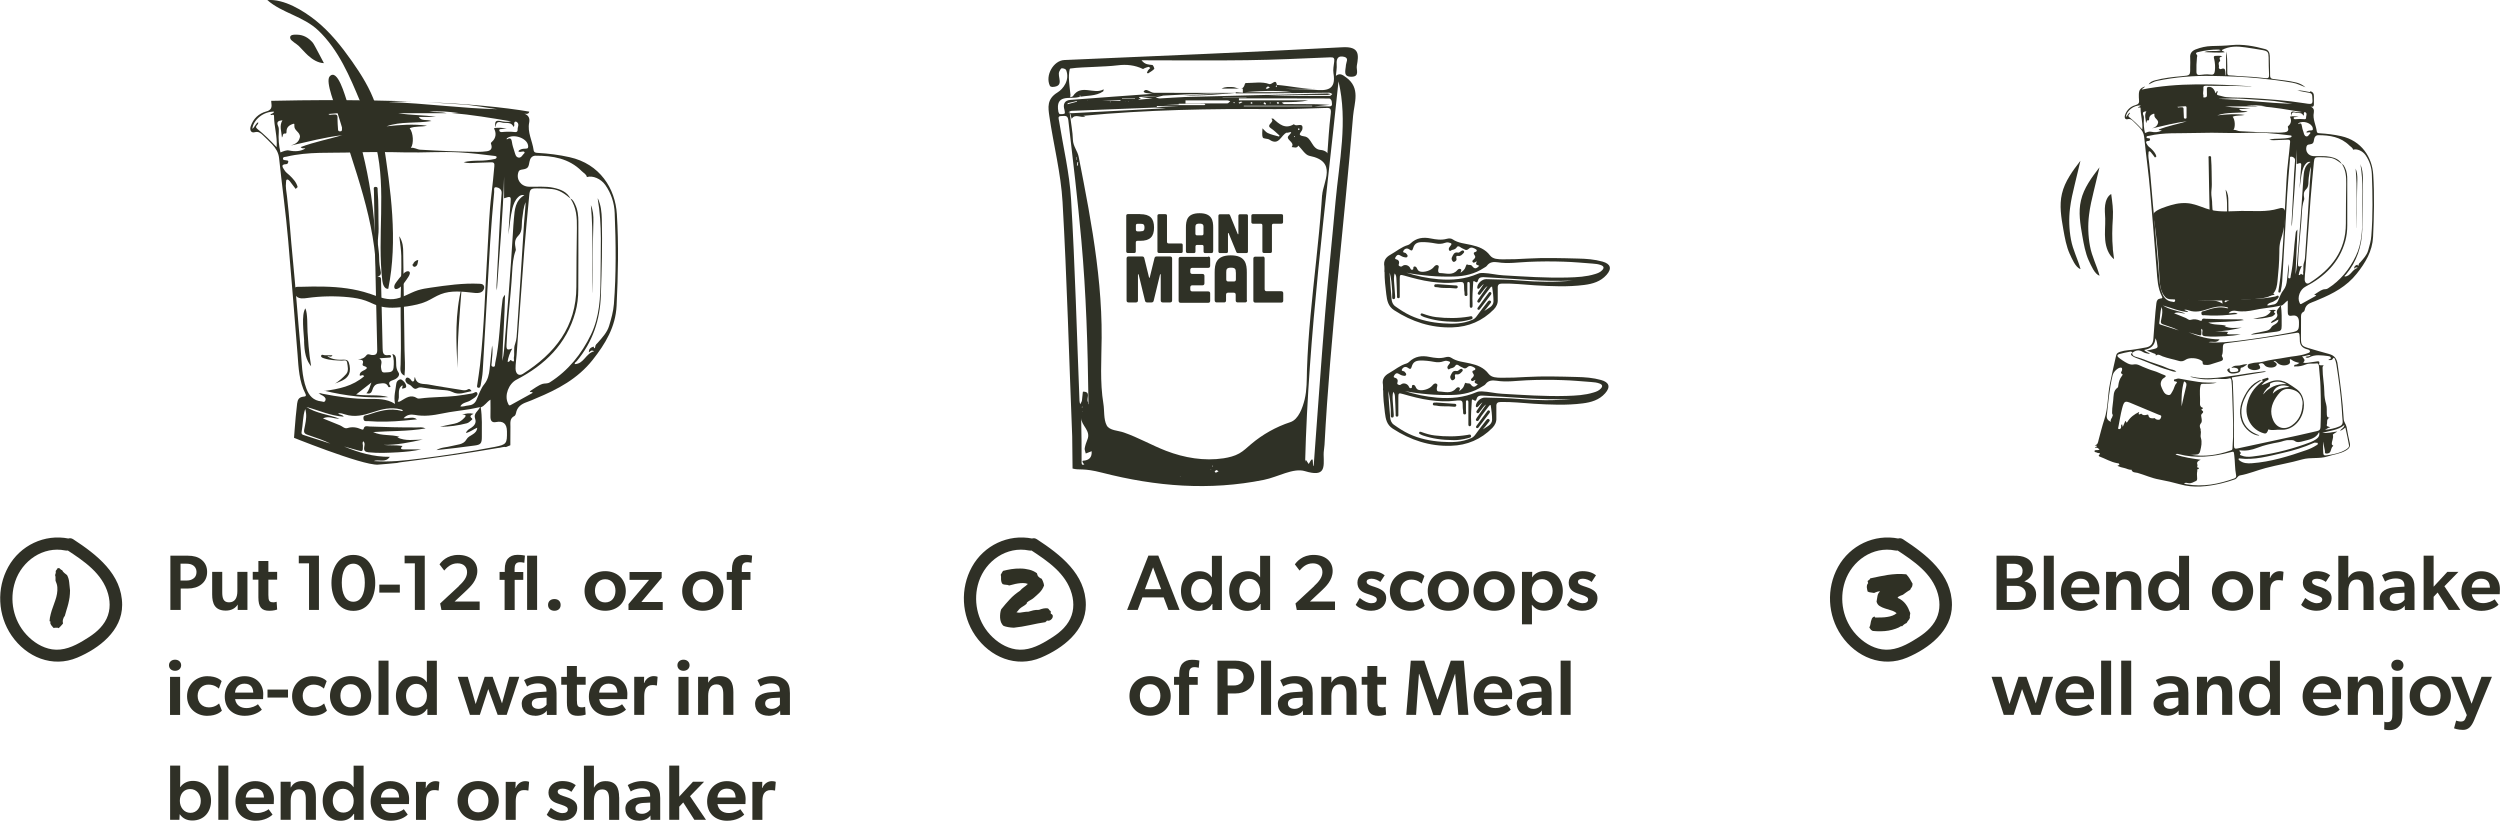
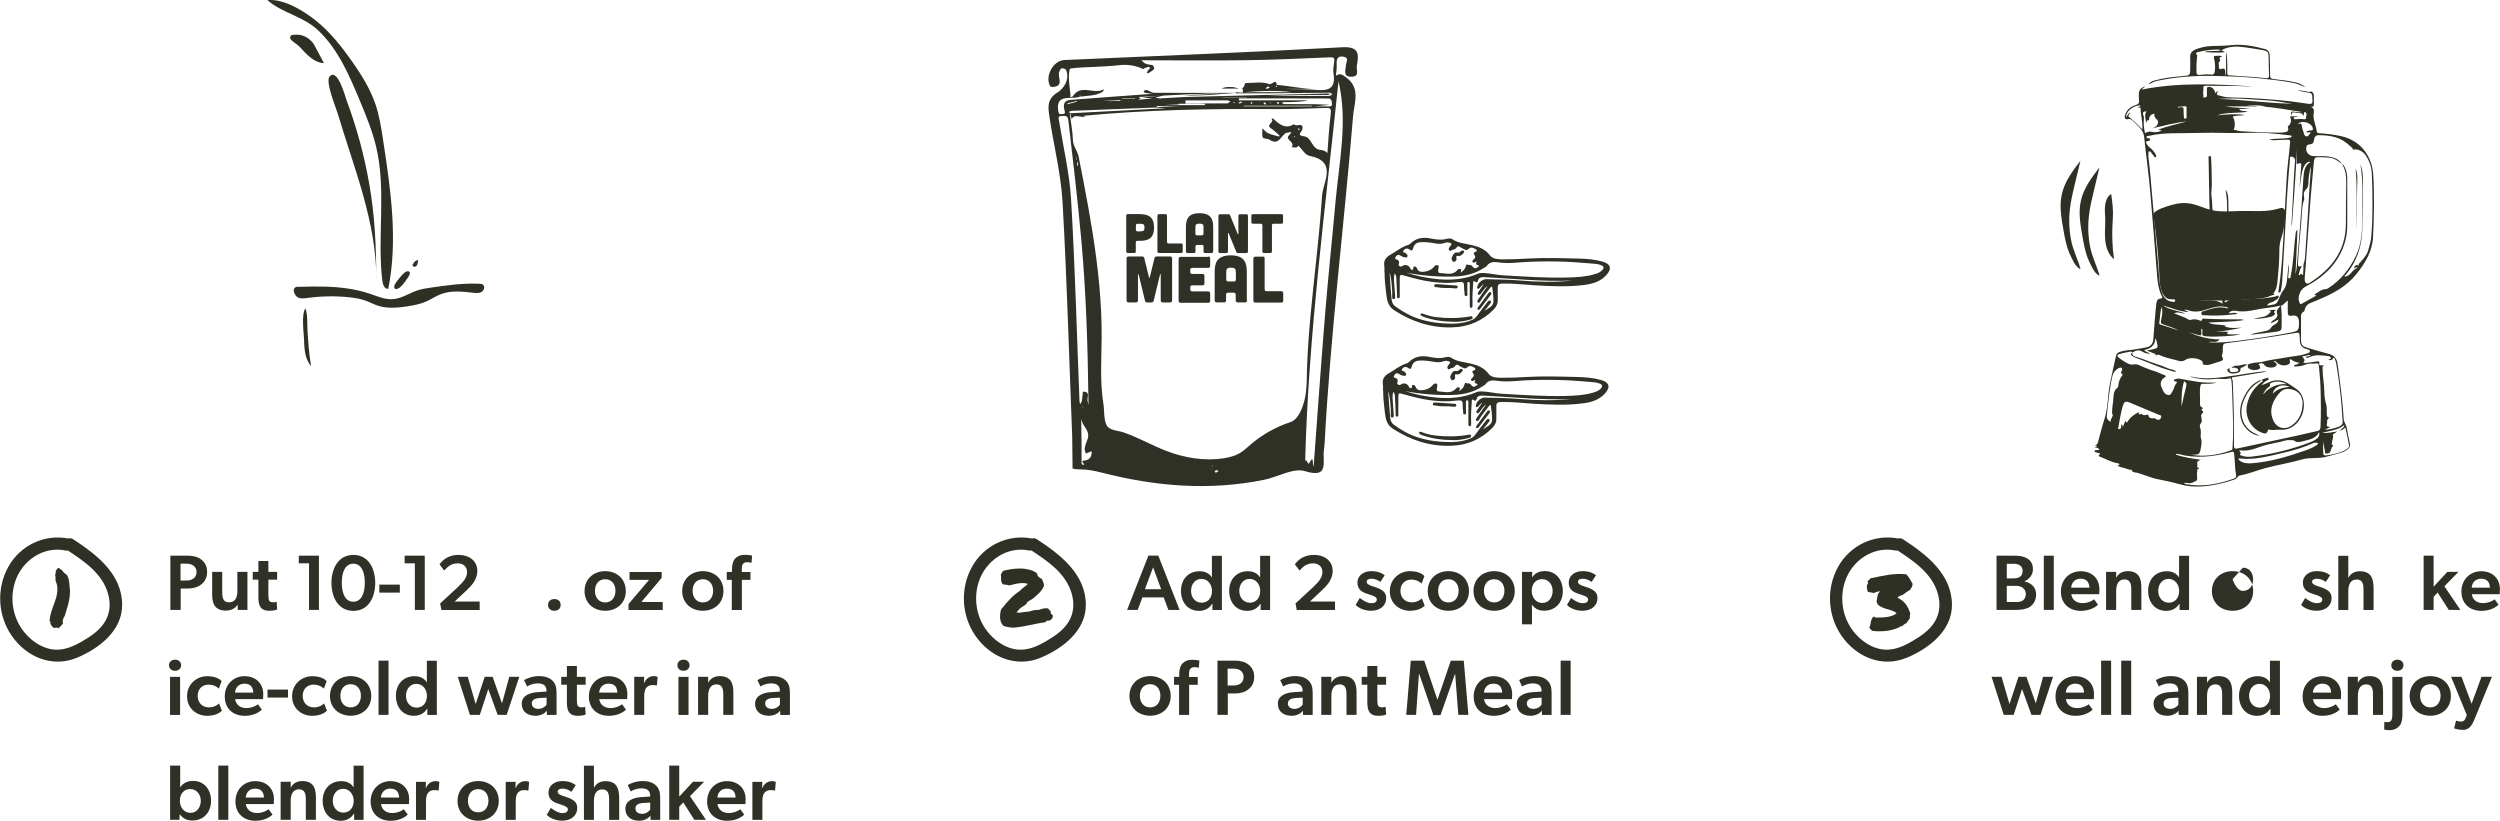
<svg xmlns="http://www.w3.org/2000/svg" id="Layer_2" data-name="Layer 2" viewBox="0 0 287.75 94.46">
  <defs>
    <style>
      .cls-1 {
        clip-path: url(#clippath);
      }

      .cls-2 {
        fill: none;
      }

      .cls-2, .cls-3, .cls-4, .cls-5 {
        stroke-width: 0px;
      }

      .cls-6 {
        clip-path: url(#clippath-1);
      }

      .cls-3 {
        fill: #2f3024;
      }

      .cls-4 {
        fill: #2f3126;
      }

      .cls-5 {
        fill: #2f3026;
      }
    </style>
    <clipPath id="clippath">
      <path class="cls-2" d="m29.53,11.65s31.26-1.07,37.37,3.06c5.71,3.86,8.47,16.52,8.47,16.52l-2.9,12.27-7.88,10.24-11.63,2.52-15.12-.64-5.41-2.73-1.39-5.15-3.43-26.91-1.45-6.49,3.38-2.68Z" />
    </clipPath>
    <clipPath id="clippath-1">
-       <path class="cls-2" d="m33.18,50.13s8.5,3.46,10.32,3.35,13.35-1.34,13.35-1.34l1.15-.59.94-.38,11.07,1.5,5.36-21.44-3.65-18.66-10.51-8.36-7.72-7.72-18.01,1.5-7.29,4.72-5.58,11.15.43,12.87,2.14,14.37,7.99,9.03Z" />
-     </clipPath>
+       </clipPath>
  </defs>
  <g id="Layer_1-2" data-name="Layer 1">
    <g>
      <g>
        <g>
          <path class="cls-5" d="m131.49,68.76l-.54,1.44h-1.22l2.45-6.25h1.14l2.45,6.25h-1.29l-.54-1.44h-2.45Zm2.16-.94l-.93-2.52-.94,2.52h1.87Z" />
          <path class="cls-5" d="m139.5,69.52c-.35.56-.9.79-1.5.79-1.29,0-2.07-1-2.07-2.3s.82-2.26,2.15-2.26c.59,0,1.09.22,1.39.69h.02c0-.2,0-.43,0-.74v-1.73h1.15v6.24h-1.09v-.69h-.04Zm0-1.51c0-.73-.48-1.38-1.22-1.38s-1.19.64-1.19,1.38.47,1.36,1.22,1.36c.7,0,1.19-.53,1.19-1.36Z" />
          <path class="cls-5" d="m145.05,69.52c-.35.56-.9.79-1.5.79-1.29,0-2.07-1-2.07-2.3s.82-2.26,2.15-2.26c.59,0,1.09.22,1.39.69h.02c0-.2,0-.43,0-.74v-1.73h1.15v6.24h-1.09v-.69h-.04Zm0-1.51c0-.73-.48-1.38-1.22-1.38s-1.19.64-1.19,1.38.47,1.36,1.22,1.36c.7,0,1.19-.53,1.19-1.36Z" />
          <path class="cls-5" d="m151.26,67.45c.5-.46.95-.98.95-1.59s-.4-1.02-1.1-1.02c-.79,0-1.23.5-1.53.83l-.54-.71c.2-.29.84-1.09,2.16-1.09s2.19.73,2.19,1.84-.84,1.85-1.23,2.23l-1.39,1.3h2.89v.97h-4.4l-.15-.75,2.16-2Z" />
          <path class="cls-5" d="m157.87,66.61c-.38,0-.57.14-.57.35,0,.19.14.34.63.5l.31.1c.97.32,1.31.66,1.31,1.29,0,.83-.66,1.45-1.74,1.45-.67,0-1.42-.27-1.77-.68l.47-.79c.52.4.96.6,1.33.6.43,0,.63-.16.63-.42,0-.23-.17-.35-.73-.54l-.51-.17c-.65-.22-.99-.61-.99-1.25,0-.8.72-1.31,1.57-1.31.78,0,1.21.21,1.57.47l-.5.77c-.25-.19-.62-.37-1.02-.37Z" />
          <path class="cls-5" d="m163.65,68.86l.33.85c-.09.08-.54.59-1.71.59s-2.3-.82-2.3-2.25,1.14-2.31,2.32-2.31c1.1,0,1.54.44,1.66.56l-.32.87c-.14-.13-.52-.46-1.2-.46s-1.24.48-1.24,1.29.55,1.33,1.3,1.33,1.17-.46,1.17-.46Z" />
          <path class="cls-5" d="m164.33,68.03c0-1.38,1.03-2.29,2.38-2.29s2.37.91,2.37,2.29-1.03,2.27-2.37,2.27-2.38-.89-2.38-2.27Zm2.38-1.36c-.76,0-1.18.58-1.18,1.33s.42,1.34,1.18,1.34,1.18-.59,1.18-1.34-.43-1.33-1.18-1.33Z" />
          <path class="cls-5" d="m169.6,68.03c0-1.38,1.03-2.29,2.38-2.29s2.37.91,2.37,2.29-1.03,2.27-2.37,2.27-2.38-.89-2.38-2.27Zm2.38-1.36c-.76,0-1.18.58-1.18,1.33s.42,1.34,1.18,1.34,1.18-.59,1.18-1.34-.43-1.33-1.18-1.33Z" />
          <path class="cls-5" d="m176.35,66.45c.35-.53.88-.72,1.46-.72,1.28,0,2.07,1,2.07,2.3s-.82,2.26-2.15,2.26c-.67,0-1.04-.24-1.4-.67h-.02c0,.22.02.42.02.72v1.52h-1.15v-6.04h1.18l-.02.62h.02Zm-.05,1.57c0,.73.48,1.38,1.22,1.38s1.19-.64,1.19-1.38-.47-1.36-1.22-1.36c-.7,0-1.19.53-1.19,1.36Z" />
          <path class="cls-5" d="m182.19,66.61c-.38,0-.57.14-.57.35,0,.19.14.34.63.5l.31.1c.97.32,1.31.66,1.31,1.29,0,.83-.66,1.45-1.74,1.45-.67,0-1.42-.27-1.77-.68l.47-.79c.52.4.96.6,1.33.6.43,0,.63-.16.63-.42,0-.23-.17-.35-.73-.54l-.51-.17c-.65-.22-.99-.61-.99-1.25,0-.8.72-1.31,1.57-1.31.78,0,1.21.21,1.57.47l-.5.77c-.25-.19-.62-.37-1.02-.37Z" />
          <path class="cls-5" d="m130,80.11c0-1.38,1.03-2.29,2.38-2.29s2.37.91,2.37,2.29-1.03,2.27-2.37,2.27-2.38-.89-2.38-2.27Zm2.38-1.36c-.76,0-1.18.58-1.18,1.33s.42,1.34,1.18,1.34,1.18-.59,1.18-1.34-.43-1.33-1.18-1.33Z" />
          <path class="cls-5" d="m135.13,78.81v-.9h.6v-.33c0-.53.14-.97.37-1.21.23-.26.59-.43,1.09-.43.53,0,.86.09.86.09l-.07.83s-.25-.07-.5-.07c-.5,0-.62.33-.62.75v.38h1v.9h-.99v3.47h-1.16v-3.47h-.6Z" />
          <path class="cls-5" d="m142.14,76.04c.62,0,1.17.13,1.57.46.41.33.65.78.65,1.41s-.24,1.09-.65,1.42c-.4.33-.94.49-1.57.49h-.82v2.46h-1.19v-6.24h2.01Zm.66,2.62c.2-.15.34-.4.34-.75s-.17-.6-.37-.74c-.2-.14-.44-.21-.81-.21h-.66v1.94h.69c.36,0,.61-.09.8-.24Z" />
-           <path class="cls-5" d="m146.3,76.04v6.24h-1.15v-6.24h1.15Z" />
          <path class="cls-5" d="m148.62,82.38c-.85,0-1.54-.46-1.54-1.38s.9-1.27,1.8-1.33l1.05-.07v-.12c0-.56-.37-.82-.98-.82s-1.06.22-1.25.36l-.35-.74c.33-.2.95-.46,1.71-.46s1.22.2,1.55.51c.32.31.48.71.48,1.45v2.51h-1.11l-.02-.51c-.18.32-.69.61-1.34.61Zm-.38-1.41c0,.37.28.62.76.62.45,0,.79-.26.94-.48v-.81l-.79.04c-.62.04-.91.25-.91.62Z" />
          <path class="cls-5" d="m154.2,78.77c-.71,0-.96.6-.96,1.33v2.18h-1.16v-4.38h1.16v.66s.02,0,.02,0c.24-.46.68-.74,1.31-.74,1.26,0,1.57.81,1.57,1.86v2.6h-1.16v-2.34c0-.65-.12-1.17-.79-1.17Z" />
          <path class="cls-5" d="m159.06,81.42c.24,0,.42-.07.42-.07l.06.9c-.05.02-.4.14-.89.14-.9,0-1.27-.41-1.27-1.55v-2.03h-.65v-.9h.65v-1.25h1.15v1.25h1.01v.9h-1.01v1.77c0,.67.12.83.53.83Z" />
          <path class="cls-5" d="m167.47,77.57l-1.67,4.74h-.82l-1.63-4.74h-.03l-.33,4.71h-1.13l.52-6.24h1.55l1.51,4.48h.02l1.53-4.48h1.49l.53,6.24h-1.16l-.36-4.71h-.02Z" />
          <path class="cls-5" d="m172.12,81.5c.59,0,1.11-.26,1.32-.44l.45.62c-.25.25-.91.71-1.97.71-1.32,0-2.3-.81-2.3-2.22s1.02-2.34,2.27-2.34c1.35,0,2.16.89,2.16,2.05,0,.23-.02.59-.02.59h-3.22c.11.7.64,1.03,1.3,1.03Zm-1.32-1.78h2.1c-.02-.48-.2-1.03-1.01-1.03-.69,0-1.05.48-1.09,1.03Z" />
          <path class="cls-5" d="m176.12,82.38c-.85,0-1.54-.46-1.54-1.38s.9-1.27,1.8-1.33l1.05-.07v-.12c0-.56-.37-.82-.98-.82s-1.06.22-1.25.36l-.35-.74c.33-.2.95-.46,1.71-.46s1.22.2,1.55.51c.32.31.48.71.48,1.45v2.51h-1.11l-.02-.51c-.18.32-.69.61-1.34.61Zm-.38-1.41c0,.37.28.62.76.62.45,0,.79-.26.94-.48v-.81l-.79.04c-.62.04-.91.25-.91.62Z" />
          <path class="cls-5" d="m180.78,76.04v6.24h-1.15v-6.24h1.15Z" />
        </g>
        <g>
          <path class="cls-5" d="m118.83,61.99c-2.78-.56-5.59.78-6.96,3.26s-1.21,5.58.38,7.9c1.71,2.49,4.7,3.75,7.57,2.54,2.51-1.06,5.16-3.09,5.16-6.06,0-3.55-2.94-5.8-5.63-7.56-.77-.51-1.49.73-.72,1.23,1.94,1.27,4.07,2.69,4.73,5.05.31,1.11.24,2.25-.38,3.24s-1.55,1.6-2.49,2.16c-1.08.65-2.29,1.19-3.58.99-1.15-.18-2.18-.85-2.96-1.7-1.5-1.63-1.98-3.99-1.29-6.09.79-2.41,3.22-4.11,5.78-3.59.9.18,1.28-1.19.38-1.38h0Z" />
          <path class="cls-3" d="m120.96,70.64c.15.07.22.16.22.27s-.03.21-.1.3c-.07.09-.16.17-.27.21s-.21.04-.31,0c-.01.05-.04.08-.08.1-.04.02-.07.04-.08.09-.59.09-1.19.2-1.81.34s-1.23.23-1.84.3c-.47-.02-.87-.09-1.18-.21-.13-.11-.22-.25-.29-.41-.06-.16-.1-.34-.11-.52-.01-.18,0-.36.02-.53.02-.17.06-.32.11-.45.32-.4.65-.79.99-1.15.34-.37.73-.69,1.17-.98.13-.16.28-.29.45-.41.17-.11.32-.24.46-.38-.18-.07-.37-.1-.57-.1s-.4.02-.59.05c-.2.03-.38.07-.55.12-.17.05-.32.08-.45.11-.1-.05-.21-.08-.34-.08s-.26-.03-.39-.07c-.07-.06-.12-.14-.15-.24-.03-.1-.04-.2-.05-.3s0-.2,0-.3-.01-.17-.04-.23c.05-.08.09-.16.13-.24.04-.08.09-.15.14-.22.29-.08.6-.14.95-.2s.7-.07,1.05-.07.69.05,1.02.13.62.22.88.41c.03.17.09.31.19.41.1.1.22.18.36.23.07.12.12.24.17.37.05.12.08.26.1.4-.12.32-.29.59-.52.82-.22.22-.45.42-.67.61-.12.1-.25.19-.39.26-.14.07-.26.16-.37.25-.02.02-.04.06-.04.1,0,.04-.02.07-.05.09-.11.1-.23.18-.36.26-.13.08-.26.16-.37.26-.08.07-.14.14-.2.22s-.12.15-.21.21c.11.04.22.05.32.05.11,0,.22-.02.33-.04.11-.02.23-.04.35-.05.12-.02.24-.02.37-.02.18-.06.37-.11.58-.16s.43-.06.64-.05c.18-.07.36-.13.52-.16.17-.03.33-.04.48-.02.08.03.14.08.18.16.04.08.1.13.19.16-.02.07-.02.12-.01.15,0,.03.01.08.01.16Z" />
        </g>
      </g>
      <g>
        <g>
          <path class="cls-4" d="m159.18,44.91c0-.21.03-.42,0-.62-.13-.65.18-1.06.71-1.35.67-.37,1.26-.9,2.02-1.11.1-.03.2-.1.28-.18.67-.65,1.48-.75,2.34-.57.61.12,1.21.21,1.83.04.22-.06.48-.08.68.06.65.44,1.43.48,2.16.65.84.19,1.59.47,2.14,1.2.34.44.94.44,1.46.45.96.01,1.93-.03,2.89-.09,1.93-.11,3.85-.05,5.78,0,.95.02,1.9.09,2.82.35.93.26,1.11.8.46,1.53-.68.77-1.61,1.04-2.58,1.16-1.88.24-3.76.15-5.65.04-1.26-.08-2.52-.23-3.79-.2-.38,0-.52.15-.5.51.02.44-.02.88,0,1.32.03.46-.15.83-.46,1.15-1.31,1.32-2.9,2.01-4.76,2.06-2.45.08-4.66-.65-6.7-1.97-.71-.46-.82-1.13-.91-1.84-.11-.86-.2-1.72-.2-2.59Zm.6.04c.07,1.04.13,2.08.23,3.12.03.31.14.62.43.82.55.39,1.11.76,1.73,1.05,1.2.56,2.48.82,3.79.91,1.14.08,2.29.06,3.37-.42.21-.09.35-.22.49-.42.39-.55.81-1.08,1.22-1.61.08-.11.2-.25.34-.15.19.13.02.27-.06.38-.2.27-.42.53-.64.79.23-.15.46-.28.68-.44.22-.15.38-.39.38-.66,0-.57-.07-1.14-.16-1.7-.15.01-.2.11-.25.18-.35.49-.77.94-1.07,1.47-.07.12-.16.27-.32.16-.14-.1-.03-.22.03-.33.06-.09.12-.18.19-.27.3-.43.6-.85.9-1.28-.31.18-.45.49-.67.73-.11.12-.2.39-.4.24-.16-.12.03-.3.11-.43.17-.26.36-.52.53-.78-.2.14-.35.32-.51.49-.05.05-.11.09-.18.06-.07-.03-.08-.1-.07-.18.05-.46.57-.93,1.05-.92,1.31.04,2.62.05,3.92.16,2.01.17,4.01.21,6.01,0-3.42.16-6.82-.23-10.22-.39-.26-.01-.55.02-.65.32-.08.24-.12.38-.41.17-.18-.13-.17.1-.17.2-.04.78-.12,1.57-.07,2.35,0,.1.01.19,0,.29-.01.1-.05.2-.17.2-.12,0-.15-.11-.15-.21,0-.11,0-.22,0-.33,0-.73,0-1.46,0-2.19,0-.11,0-.25-.15-.25-.16,0-.13.15-.13.25,0,.3.01.61,0,.91,0,.17.09.45-.13.46-.27.02-.17-.29-.2-.45-.05-.25-.04-.52-.05-.78,0-.27-.12-.41-.41-.38-.14.01-.28,0-.41.03-.99.13-1.98.07-2.96-.06-1.05-.14-2.08-.42-3.1-.71-.49-.14-.52-.11-.52.4,0,.62,0,1.24,0,1.86,0,.14.05.36-.18.34-.18-.01-.13-.21-.13-.34-.02-.65-.04-1.29-.08-1.94-.01-.2-.03-.4-.2-.57-.1.37-.08.74-.05,1.12.03.49.08.99.11,1.48,0,.15.03.36-.17.36-.21,0-.16-.21-.17-.36-.01-.19,0-.39,0-.58-.06-.73-.08-1.47-.32-2.19Zm1.84.04c1.23.4,2.49.67,3.79.78,1.56.13,3.08,0,4.53-.63.21-.09.41-.1.64-.09.77.03,1.53.23,2.29.27,2.47.14,4.95.32,7.43.25,1.06-.03,2.12-.08,3.14-.4.31-.09.6-.21.82-.45.23-.25.19-.44-.13-.57-.31-.12-.64-.16-.97-.18-1.11-.08-2.22-.19-3.33-.22-1.36-.05-2.72-.04-4.09.02-1.16.05-2.33.24-3.5.05-.48-.07-.93-.05-1.26.4-.08.11-.22.17-.33.24-1.06.7-2.24.97-3.49,1-1.86.05-3.71-.11-5.54-.46Zm8.21-1.27c-.2.04-.33.24-.47.09-.14-.16.06-.27.15-.37.13-.14.19-.26.06-.43-.12-.17-.18-.32.11-.39.16-.04.18-.21.06-.28-.24-.16-.57-.32-.8-.11-.23.21-.36.23-.61.07-.12-.07-.27-.11-.39-.21-.13-.11-.32-.17-.4-.03-.14.23-.32.29-.56.34-.12.02-.23.22-.34.04-.11-.16-.01-.32.1-.45.25-.3.23-.36-.18-.45-.15-.03-.27,0-.4.04-.36.14-.72.14-1.09.07-.54-.1-1.09-.17-1.64-.15-.52.02-.8.21-.94.7-.08.29-.18.33-.42.15-.25-.2-.53-.12-.68.12-.18.29.19.2.28.32.09.12.25.22.16.38-.08.15-.25.08-.38.06-.18-.03-.33-.14-.49-.22-.25-.13-.39.04-.5.23-.13.23.07.22.21.28.19.08.24.27.19.45-.03.13-.09.23.08.3.12.05.2.08.33-.03.29-.23.77-.07.91.3.04.1.07.13.16.14.09,0,.17-.01.17-.12,0-.12,0-.25.14-.26.16-.01.24.12.3.25.07.15.15.28.34.33.47.13,1.23-.1,1.55-.48.12-.14.27-.33.48-.24.2.08.1.28.07.44-.04.21-.03.46.21.46.67.01,1.41.32,1.97-.33.1-.11.24-.22.4-.12.17.11-.02.25-.02.42.27-.22.5-.38.58-.69.03-.12.11-.32.19-.27.18.12.41-.02.55.17.28.37.48.36.83-.02-.18-.09-.54-.09-.27-.48Z" />
          <path class="cls-4" d="m167.33,50.66c-1.4-.01-2.48-.18-3.53-.53-.1-.03-.2-.08-.3-.13-.08-.04-.2-.09-.16-.21.05-.15.18-.09.28-.06.49.18.99.33,1.51.39,1.26.15,2.52.15,3.78-.06.16-.03.37-.12.41.11.04.19-.18.21-.32.25-.64.18-1.29.25-1.66.24Z" />
          <path class="cls-4" d="m165.33,46.33c.69.05,1.33.09,1.96.14.14.01.35-.02.33.2-.02.17-.2.16-.34.14-.64-.09-1.3.02-1.93-.12-.16-.04-.45.04-.43-.19.02-.25.31-.13.42-.17Z" />
          <path class="cls-4" d="m170.02,49.29c-.15-.04-.16-.16-.09-.26.42-.58.84-1.15,1.27-1.72.06-.08.16-.12.25-.03.08.09.05.18-.01.26-.18.24-.37.48-.55.72-.21.27-.42.54-.62.82-.07.09-.11.19-.24.2Z" />
          <path class="cls-4" d="m167.69,43.09c-.23-.06-.26.09-.22.25.05.18,0,.29-.15.38-.09.06-.19.08-.26,0-.12-.13-.18-.32-.11-.46.14-.27.23-.65.69-.56.19.04.29-.14.43-.21.08-.04.16-.06.23,0,.09.08.08.18,0,.26-.17.18-.32.38-.61.34Z" />
        </g>
        <g>
          <path class="cls-4" d="m159.34,31.28c0-.21.03-.42,0-.62-.13-.65.18-1.06.71-1.35.67-.37,1.26-.9,2.02-1.11.1-.03.2-.1.28-.18.67-.65,1.48-.75,2.34-.57.61.12,1.21.21,1.83.04.22-.06.48-.08.68.06.65.44,1.43.48,2.16.65.84.19,1.59.47,2.14,1.2.34.44.94.44,1.46.45.96.01,1.93-.03,2.89-.09,1.93-.11,3.85-.05,5.78,0,.95.02,1.9.09,2.82.35.93.26,1.11.8.46,1.53-.68.77-1.61,1.04-2.58,1.16-1.88.24-3.76.15-5.65.04-1.26-.08-2.52-.23-3.79-.2-.38,0-.52.15-.5.51.02.44-.02.88,0,1.32.03.46-.15.83-.46,1.15-1.31,1.32-2.9,2.01-4.76,2.06-2.45.08-4.66-.65-6.7-1.97-.71-.46-.82-1.13-.91-1.84-.11-.86-.2-1.72-.2-2.59Zm.6.04c.07,1.04.13,2.08.23,3.12.03.31.14.62.43.82.55.39,1.11.76,1.73,1.05,1.2.56,2.48.82,3.79.91,1.14.08,2.29.06,3.37-.42.21-.09.35-.22.49-.42.39-.55.81-1.08,1.22-1.61.08-.11.2-.25.34-.15.19.13.02.27-.06.38-.2.27-.42.53-.64.79.23-.15.46-.28.68-.44.22-.15.38-.39.38-.66,0-.57-.07-1.14-.16-1.7-.15.01-.2.11-.25.18-.35.49-.77.94-1.07,1.47-.07.12-.16.27-.32.16-.14-.1-.03-.22.03-.33.06-.09.12-.18.19-.27.3-.43.6-.85.9-1.28-.31.18-.45.49-.67.73-.11.12-.2.39-.4.24-.16-.12.03-.3.11-.43.17-.26.36-.52.53-.78-.2.14-.35.32-.51.49-.05.05-.11.09-.18.06-.07-.03-.08-.1-.07-.18.05-.46.57-.93,1.05-.92,1.31.04,2.62.05,3.92.16,2.01.17,4.01.21,6.01,0-3.42.16-6.82-.23-10.22-.39-.26-.01-.55.02-.65.32-.08.24-.12.38-.41.17-.18-.13-.17.1-.17.2-.04.78-.12,1.57-.07,2.35,0,.1.01.19,0,.29-.01.1-.05.2-.17.2-.12,0-.15-.11-.15-.21,0-.11,0-.22,0-.33,0-.73,0-1.46,0-2.19,0-.11,0-.25-.15-.25-.16,0-.13.15-.13.25,0,.3.01.61,0,.91,0,.17.09.45-.13.46-.27.02-.17-.29-.2-.45-.05-.25-.04-.52-.05-.78,0-.27-.12-.41-.41-.38-.14.01-.28,0-.41.03-.99.13-1.98.07-2.96-.06-1.05-.14-2.08-.42-3.1-.71-.49-.14-.52-.11-.52.4,0,.62,0,1.24,0,1.86,0,.14.05.36-.18.34-.18-.01-.13-.21-.13-.34-.02-.65-.04-1.29-.08-1.94-.01-.2-.03-.4-.2-.57-.1.37-.08.74-.05,1.12.03.49.08.99.11,1.48,0,.15.03.36-.17.36-.21,0-.16-.21-.17-.36-.01-.19,0-.39,0-.58-.06-.73-.08-1.47-.32-2.19Zm1.84.04c1.23.4,2.49.67,3.79.78,1.56.13,3.08,0,4.53-.63.21-.09.41-.1.64-.09.77.03,1.53.23,2.29.27,2.47.14,4.95.32,7.43.25,1.06-.03,2.12-.08,3.14-.4.31-.09.6-.21.82-.45.23-.25.19-.44-.13-.57-.31-.12-.64-.16-.97-.18-1.11-.08-2.22-.19-3.33-.22-1.36-.05-2.72-.04-4.09.02-1.16.05-2.33.24-3.5.05-.48-.07-.93-.05-1.26.4-.08.11-.22.17-.33.24-1.06.7-2.24.97-3.49,1-1.86.05-3.71-.11-5.54-.46Zm8.21-1.27c-.2.04-.33.24-.47.09-.14-.16.06-.27.15-.37.13-.14.19-.26.06-.43-.12-.17-.18-.32.11-.39.16-.04.18-.21.06-.28-.24-.16-.57-.32-.8-.11-.23.21-.36.23-.61.07-.12-.07-.27-.11-.39-.21-.13-.11-.32-.17-.4-.03-.14.23-.32.29-.56.34-.12.02-.23.22-.34.04-.11-.16-.01-.32.1-.45.25-.3.23-.36-.18-.45-.15-.03-.27,0-.4.04-.36.14-.72.14-1.09.07-.54-.1-1.09-.17-1.64-.15-.52.02-.8.21-.94.7-.08.29-.18.33-.42.15-.25-.2-.53-.12-.68.12-.18.29.19.2.28.32.09.12.25.22.16.38-.08.15-.25.08-.38.06-.18-.03-.33-.14-.49-.22-.25-.13-.39.04-.5.23-.13.23.07.22.21.28.19.08.24.27.19.45-.03.13-.09.23.08.3.12.05.2.08.33-.03.29-.23.77-.07.91.3.04.1.07.13.16.14.09,0,.17-.01.17-.12,0-.12,0-.25.14-.26.16-.01.24.12.3.25.07.15.15.28.34.33.47.13,1.23-.1,1.55-.48.12-.14.27-.33.48-.24.2.08.1.28.07.44-.04.21-.03.46.21.46.67.01,1.41.32,1.97-.33.1-.11.24-.22.4-.12.17.11-.02.25-.02.42.27-.22.5-.38.58-.69.03-.12.11-.32.19-.27.18.12.41-.02.55.17.28.37.48.36.83-.02-.18-.09-.54-.09-.27-.48Z" />
          <path class="cls-4" d="m167.5,37.04c-1.4-.01-2.48-.18-3.53-.53-.1-.03-.2-.08-.3-.13-.08-.04-.2-.09-.16-.21.05-.15.18-.09.28-.06.49.18.99.33,1.51.39,1.26.15,2.52.15,3.78-.06.16-.03.37-.12.41.11.04.19-.18.21-.32.25-.64.18-1.29.25-1.66.24Z" />
          <path class="cls-4" d="m165.49,32.71c.69.05,1.33.09,1.96.14.14.01.35-.02.33.2-.02.17-.2.16-.34.14-.64-.09-1.3.02-1.93-.12-.16-.04-.45.04-.43-.19.02-.25.31-.13.42-.17Z" />
          <path class="cls-4" d="m170.18,35.67c-.15-.04-.16-.16-.09-.26.42-.58.84-1.15,1.27-1.72.06-.08.16-.12.25-.03.08.09.05.18-.01.26-.18.24-.37.48-.55.72-.21.27-.42.54-.62.82-.07.09-.11.19-.24.2Z" />
          <path class="cls-4" d="m167.85,29.46c-.23-.06-.26.09-.22.25.05.18,0,.29-.15.38-.09.06-.19.08-.26,0-.12-.13-.18-.32-.11-.46.14-.27.23-.65.69-.56.19.04.29-.14.43-.21.08-.04.16-.06.23,0,.09.08.08.18,0,.26-.17.18-.32.38-.61.34Z" />
        </g>
        <g>
          <path class="cls-4" d="m123.41,50.23c-.36-9-.6-18-1.11-26.98-.19-3.31-1.04-6.58-1.52-9.88-.14-.99-.31-1.97.94-2.73.65-.39,1.45-1.44.99-2.58-.05-.12-.33-.21-.5-.2-.1,0-.21.22-.28.36-.29.59.67,1.73-.8,1.79-.09,0-.24-.05-.28-.12-.59-1.18.4-2.93,1.66-2.98,10.67-.47,21.34-.89,32-1.47,1.99-.11,1.89.86,1.66,2.13-.08.44.34,1.21-.53,1.26-1.13.06-.75-.74-.72-1.37.02-.29.36-.76-.18-.91-.67-.18-.94.13-.89.83.04.46-.06.92-.09,1.35.46-.36.77-.12,1.18.18,1.69,1.23.93,2.93.8,4.43-1.03,12.63-2.62,25.21-3.29,37.87-.02.38-.11.75-.1,1.13.04,1.5.2,2.6-2.15,1.89-1.35-.41-3.12.68-4.72,1-6.27,1.27-12.42.77-18.62-.82-2.25-.58-2.56-.25-3.41-.48m27.18-.54s.04.02.07.03c0,0,.02,0,.03,0-.03,0-.06,0-.1-.01.69-1.3.37.16.57.25.44-5.91.85-11.79,1.33-17.65.35-4.28.81-8.55,1.19-12.82.42-4.61,1.43-9.22.34-13.83-1.51,14.59-3.46,29.12-3.84,43.79.03-.1.07-.2.08-.23.11.16.22.33.34.5Zm-3.71-43.62c1.62.12,3.22.53,4.86.46h-3.87c1.1.08,2.2,0,3.29.1,1.47.14,2.62.09,2.28-1.91-.07-.43.04-.9.09-1.35.05-.38-.06-.49-.46-.47-3.19.13-6.38.29-9.57.33-4.05.06-8.1.01-12.15.01.41.52.83.49,1.24.54.1.01.27.41.22.46-.2.21-.46.35-.71.51-.02.01-.13-.06-.13-.06.04-.1.07-.21.13-.29.07-.1.17-.18.26-.27-.07-.05-.15-.14-.21-.13-.16.03-.32.1-.47.16-.06.02-.13.1-.17.08-.92-.44-1.88-.55-2.9-.42-.89.11-1.79.13-2.69.18-.93.05-1.87.06-2.78.19-.1.01-.16.72-.15,1.1.02.65.12,1.29.18,1.93,0,.09-.02.19-.03.28.11-.05.27-.06.32-.14.92-1.44,2.44-.12,3.53-.78-.02.08-.01.2-.06.24-.87.6-1.93.44-2.88.67-.96.24-2.65-.4-2.27,1.68.02.1.11.27.18.27.18.02.38,0,.54-.07.05-.02.02-.28-.02-.42-.19-.63-.02-1.09.67-1.15,3.02-.24,6.05-.45,9.46-.7-.53-.08-.7-.07-.84-.12-.3-.11-.15-.23.02-.31.07-.03.18,0,.26.03.25.09.49.28.73.28,3.41.02,6.82.01,10.23.01,0-.16,0-.33,0-.49h-2.45c.48-.25.87-.18,1.28-.18.43,0,1.16.6,1.4-.34.01-.04.06-.12.09-.12.91,0,1.9-.19,2.7.11.35.13.77-.69.9.1-.05.07-.1.15-.15.22.04.01.08.02.13.04,0-.09.01-.17.02-.26Zm5.26,12.7c.1-1.54,1.8-3.89-1.46-4.53-.49-.1-.86-.77-1.28-1.18-.19.37-.5.17-.77.17.44-.59-.81-.85-.33-1.33.71-.72-.2-.21-.23-.34-.67.26-.88,1.58-1.99.82-.22-.15-.7-.09-.77-.25-.13-.31-.04-.7-.04-1.06.2.18.37.43.6.54.41.19.87.29,1.31.41,0,0,.06-.11.05-.12-.33-.29-.64-.61-1.01-.85-.61-.41.55-.7.06-1.08.08,0,.19-.05.23-.01.69.63,1.37,1.26,2.39.63.2.4,1.12-.33.96.59-.06.34-.76.69.23.82.87.11.83,1.48,1.87,1.56.46.03.81.3.78.43.1-1.25.18-2.94.39-4.61.09-.69-.17-.67-.67-.65-1.93.06-3.85.14-5.78.13-7.39-.06-14.77.08-22.04.77.02,0,.14.03.25.05-.49.28-1.16-.37-1.58.3-.02-.08-.05-.2-.27-.99.2,1.59.39,2.49.41,3.39.02.76.55,1.3.68,2.03.18.97.38,1.93.56,2.89.38,1.97.74,3.95,1.05,5.93.62,3.96,1.05,7.95,1.02,11.96-.02,2.52-.21,5.07.2,7.58.13.76.01,1.79.38,2.49.31.6,1.32.59,1.97.82,1.67.58,3.21,1.47,4.86,2.11,2.1.81,4.4,1.2,6.63.86.62-.1,1.25-.25,1.8-.56.5-.28.91-.69,1.35-1.06,1.33-1.13,2.88-2,4.53-2.54.95-.31,1.41-1.68,1.64-2.59.27-1.11.24-2.26.27-3.39.07-2.13.22-4.26.42-6.38.39-4.25.94-8.48,1.25-12.73.02-.34.05-.68.07-1.02Zm-26.96,24.05s.04,0,.06,0c0-.12,0-.25,0-.37-.08-6.18-.26-12.35-.82-18.52-.42-4.62-.96-9.22-1.5-13.82-.07-.61-.49-.45-.83-.45-.41,0-.28.3-.24.52.48,3.02,1.21,6.03,1.39,9.07.46,7.73.66,15.46.97,23.2,0,.13.05.25.08.38.07-.14.17-.27.2-.42.06-.35.08-1.03.13-1.03.98,0,.33.8.56,1.19.04.07.01.17.02.25Zm23.62-35.89c-4.03-.56-8.25.52-12.61.34,1.82-.08,3.54-.16,5.25-.24-3.44.02-6.87.23-10.31.43-.03,0-.06.05-.09.08.08.03.16.05.24.08-.11.06-.22.11-.33.17.5-.05,1-.1,1.69-.17-.37-.03-.56-.04-1.29-.1,1.08-.1,1.61-.14,2.55-.23-.58.15-.75.19-.93.23.17.04.34.12.51.11.93-.04,1.86-.13,2.79-.16,5.49-.15,10.98-.28,16.47-.41.13,0,.25.05.38.08-.12.03-.24.08-.37.09-2.31,0-4.63,0-6.94,0,2.41.12,4.81.12,7.22.11.09,0,.19-.14.28-.22-.12-.05-.24-.15-.37-.15-2.23.02-4.46.05-6.68.07-1.36.01-2.71,0-4.07,0,0-.04,0-.08,0-.13h6.6Zm-23.2,41.31c-.22.09-.44.17-.67.26-.04-.2-.15-.41-.12-.6.06-.34.17-.67.3-.98.46-1.06-.72-1.63-.71-2.54.05,1.74.05,3.47.05,5.21,0,.07.04.17.1.2.05.03.14-.02.22-.04-.05-.05-.11-.1-.15-.16-.04-.06-.06-.13-.08-.2,0-.01.05-.06.08-.06q1.06-.06.99-1.08Zm25.52-39.69c.89,0,1.37.01,1.86,0,.43-.02.26-.37.26-.58,0-.11-.17-.33-.26-.33-3.47-.02-6.95-.01-10.42-.01v.22h7.97c-.91.21-1.83.2-2.75.21-.1,0-.19.04-.29.06.09.05.19.16.28.16,1.22.01,2.44,0,3.66.02.53,0,1.06.05,1.59.07-.51.05-1.02.1-1.92.19Zm-16.97.21c-.87-.05-1.06-.08-1.24-.08-3.2.12-6.4.25-9.6.38-.12,0-.25.1-.37.15.13.04.26.13.39.12,3.38-.17,6.75-.36,10.83-.57Zm16.84-.22s0-.04,0-.07h-7.87s0,.04,0,.07h7.87Zm-14.58-.69c0,.12,0,.24,0,.36,1.61,0,3.21,0,4.82-.01.11,0,.22-.16.33-.24-.1-.04-.21-.1-.31-.1-1.62,0-3.23,0-4.85,0Zm-2.52.55c1.92,0,3.31,0,4.7,0,.04,0,.07-.05.11-.07-.05-.03-.1-.09-.14-.09-1.33,0-2.67,0-4,0h1.07s0,.06,0,.08c-.4.02-.81.04-1.74.08Zm-.77.1s-.01.08-.02.12h2.58c-.98-.05-1.77-.08-2.56-.12Zm7.57-1.03s-.01.02-.02.03h2.76s0-.02,0-.03h-2.74Zm-13.93.34c.72.03,1.44.07,2.16.1,0-.03,0-.07,0-.1-.72,0-1.44,0-2.16,0Zm-2.85.2s0-.06,0-.08c-.35.08-.7.16-1.04.24-.02,0-.03.09-.05.13.36-.1.73-.19,1.09-.29Zm6.69-.31s0-.04,0-.06h-1.5s0,.04,0,.06h1.5Zm9.62,42.84c-.14-.07-.22-.15-.27-.13-.08.03-.13.12-.19.18.05.04.11.12.15.11.08-.01.16-.08.31-.16Zm5.9-44.16c-.12-.08-.2-.15-.22-.14-.09.05-.17.14-.25.21.04.03.1.09.13.08.1-.03.18-.08.34-.15Zm-3.14,1.68c-.1-.03-.16-.07-.2-.06-.09.03-.18.08-.27.12.04.04.09.11.12.1.1-.03.2-.09.35-.17Zm2.61.3c.04-.07.1-.14.09-.15-.06-.06-.12-.11-.2-.14-.01,0-.07.08-.1.12.06.05.12.1.21.18Zm1.61-.2c-.07-.06-.11-.12-.15-.12-.05,0-.1.06-.14.09.04.05.08.12.13.13.03.01.09-.05.17-.1Zm-23.29,7.19s.07.01.1.02c.02-.14.03-.27.05-.41-.03,0-.09,0-.09,0-.02.13-.04.26-.06.4Zm19.96-7.19c.07.04.12.08.17.09.03,0,.09-.08.08-.1-.03-.04-.07-.09-.12-.1-.02,0-.06.05-.12.11Zm5.69,3c-.05-.05-.08-.08-.12-.1-.03.04-.08.07-.09.11,0,.03.05.07.08.11.03-.03.07-.06.13-.11Zm-7.48-3.03s-.05-.08-.07-.08c-.03,0-.06.02-.09.04.02.03.04.07.07.1.01,0,.06-.03.1-.05Zm-17.72-.75s-.05-.08-.08-.08c-.02,0-.06.03-.08.04.02.03.03.07.06.08.02,0,.06-.02.1-.04Zm-.53,7.33s.03,0,.04,0v-.33s-.03,0-.04,0v.33Zm22.4-6.57s-.07-.04-.1-.05c0,.03-.02.06-.02.09,0,.02.05.04.05.04.02-.02.04-.04.06-.08Zm2.73,3.96s.05-.06.06-.09c0-.01-.03-.05-.04-.05-.03,0-.06.03-.08.04.02.03.04.05.07.1Zm-24.45,31.01s-.04.04-.04.05c0,.02.03.04.04.05.02-.02.04-.05.06-.07-.02-.01-.04-.02-.06-.04Zm15.07,6.84s-.03-.05-.05-.05c-.02,0-.04.02-.06.03.02.02.03.05.06.07,0,0,.03-.02.05-.04Zm-11.75-41.94s-.08,0-.12,0c0,0,0,.03,0,.05.02,0,.05,0,.07,0,.02,0,.03-.02.05-.05Zm11.52,42.36s.02-.03.02-.03c-.02-.01-.03-.02-.05-.03,0,0-.02.03-.02.03.01.01.03.02.05.03Zm5.74-42.32s-.02-.01-.03-.02c0,.02-.01.03-.02.05.01,0,.03,0,.03,0,0,0,0-.02.01-.03Zm-15.21-.03s-.03-.02-.05-.03c0,0-.02,0-.03,0,0,.01,0,.04.02.04.02,0,.04,0,.06-.01Zm-4.75-.14s-.02.01-.03.02c.01,0,.03.02.04.03,0,0,.01-.02.01-.03,0,0-.02-.01-.03-.02Zm10.7,43.29s0-.02,0-.02c-.02,0-.04,0-.07.01,0,0,.02.01.03.02.01,0,.02,0,.03,0Zm-11.26-7.55s-.02-.01-.03-.02c0,.02-.01.03-.02.05.01,0,.02,0,.03,0,0,0,0-.02.01-.03Zm24.92-30.97s0-.02,0-.03c-.01,0-.03,0-.04.01,0,0,.01.02.02.02,0,0,.02,0,.03,0Zm-5.4-6.43v.03s.02,0,.02,0l-.02-.02Zm-4.69,1.42s.02,0,.03-.01c0,0-.01-.01-.02-.01,0,0-.02,0-.02,0,0,0,.01,0,.02.01Zm9.58,3.33s-.02,0-.03,0c.01,0,.02.02.04.03,0-.01,0-.02,0-.03Zm-18.68-3.11h-.02s.02.02.02.02v-.02Zm-.82.15s-.01-.02-.02-.02c0,0-.01.01-.02.02,0,0,.01.02.02.02,0,0,.01-.01.02-.02Z" />
          <g>
            <g>
              <path class="cls-4" d="m131.47,29.52c.14,0,.21.08.24.2l.54,2.2c.02.08.08.08.09,0l.54-2.2c.03-.13.11-.2.24-.2h1.56c.15,0,.23.08.23.23v4.83c0,.14-.08.23-.23.23h-.85c-.14,0-.23-.08-.23-.23v-2.98c0-.05-.07-.06-.08,0l-.73,3.01c-.03.13-.11.2-.25.2h-.5c-.14,0-.22-.07-.25-.2l-.73-3.01c-.01-.05-.08-.04-.08,0v2.98c0,.14-.08.23-.23.23h-.85c-.15,0-.23-.08-.23-.23v-4.83c0-.15.08-.23.23-.23h1.56Z" />
              <path class="cls-4" d="m139.06,29.52c.15,0,.23.08.23.23v.85c0,.14-.08.23-.23.23h-1.83c-.14,0-.23.08-.23.23v.24c0,.14.08.23.23.23h1.17c.15,0,.23.08.23.23v.85c0,.14-.08.23-.23.23h-1.17c-.14,0-.23.08-.23.23v.24c0,.14.08.23.23.23h1.83c.15,0,.23.08.23.23v.85c0,.15-.08.23-.23.23h-3.17c-.14,0-.23-.08-.23-.23v-4.83c0-.15.08-.23.23-.23h3.17Z" />
              <path class="cls-4" d="m143.54,34.55c0,.17-.08.26-.23.26h-.85c-.14,0-.23-.08-.23-.23v-.66c0-.15-.08-.23-.23-.23h-.65c-.14,0-.23.08-.23.23v.66c0,.15-.08.23-.23.23h-.85c-.14,0-.23-.09-.23-.26v-3.2c0-.95.15-1.96,1.85-1.96s1.85,1.01,1.85,1.96v3.2Zm-1.3-3.2c0-.36-.05-.54-.55-.54s-.55.18-.55.54v.82c0,.14.08.23.23.23h.65c.15,0,.23-.08.23-.23v-.82Z" />
              <path class="cls-4" d="m145.33,29.52c.15,0,.23.08.23.23v3.54c0,.14.08.23.23.23h1.68c.15,0,.23.08.23.23v.85c0,.15-.08.23-.23.23h-2.98c-.14,0-.23-.08-.23-.23v-4.83c0-.15.08-.23.23-.23h.85Z" />
            </g>
            <g>
              <path class="cls-4" d="m131.23,24.65c1.14,0,1.6.49,1.6,1.54s-.46,1.53-1.6,1.53h-.31c-.12,0-.19.06-.19.19v1.02c0,.13-.06.19-.19.19h-.72c-.12,0-.19-.07-.19-.19v-4.09c0-.13.06-.19.19-.2h1.41Zm.04,1.97c.31,0,.46-.04.46-.43s-.15-.43-.46-.43h-.34c-.12,0-.19.06-.19.19v.49c0,.12.07.19.19.19h.34Z" />
              <path class="cls-4" d="m134.13,24.65c.13,0,.19.06.19.19v2.99c0,.12.07.19.19.19h1.43c.13,0,.19.06.19.19v.72c0,.13-.06.19-.19.19h-2.53c-.12,0-.19-.07-.19-.19v-4.09c0-.13.07-.19.19-.19h.72Z" />
              <path class="cls-4" d="m139.63,28.91c0,.14-.06.22-.19.22h-.72c-.12,0-.19-.06-.19-.19v-.56c0-.13-.06-.19-.19-.19h-.55c-.12,0-.19.06-.19.19v.56c0,.13-.06.19-.19.19h-.72c-.12,0-.19-.08-.19-.22v-2.71c0-.81.13-1.66,1.57-1.66s1.57.86,1.57,1.66v2.71Zm-1.1-2.71c0-.31-.04-.46-.47-.46s-.47.15-.47.46v.7c0,.12.07.19.19.19h.55c.13,0,.19-.07.19-.2v-.69Z" />
              <path class="cls-4" d="m141.37,24.65c.11,0,.18.04.22.15l.87,2.13c.03.06.08.04.08-.02v-2.06c0-.13.07-.19.19-.19h.72c.13,0,.19.06.19.19v4.09c0,.12-.06.19-.19.19h-.94c-.11,0-.18-.04-.22-.15l-.87-2.13c-.03-.06-.08-.04-.08.02v2.07c0,.12-.06.19-.19.19h-.72c-.12,0-.19-.07-.19-.19v-4.09c0-.13.07-.19.19-.19h.94Z" />
              <path class="cls-4" d="m145.3,25.94c0-.13-.06-.19-.19-.19h-.89c-.12,0-.19-.07-.19-.19v-.72c0-.13.07-.19.19-.19h3.27c.13,0,.19.06.19.19v.72c0,.12-.06.19-.19.19h-.9c-.12,0-.19.06-.19.19v2.99c0,.12-.06.19-.19.19h-.72c-.12,0-.19-.07-.19-.19v-2.99Z" />
            </g>
          </g>
        </g>
      </g>
      <g>
        <g>
          <path class="cls-5" d="m21.62,63.96c.62,0,1.17.13,1.57.46.41.33.65.78.65,1.41s-.24,1.09-.65,1.42c-.4.33-.94.49-1.57.49h-.82v2.46h-1.19v-6.24h2.01Zm.66,2.62c.2-.14.34-.4.34-.75s-.17-.6-.37-.74c-.2-.14-.44-.21-.81-.21h-.66v1.94h.69c.36,0,.61-.09.8-.24Z" />
          <path class="cls-5" d="m26.36,69.33c.7,0,.96-.55.96-1.28v-2.23h1.16v4.38h-1.12v-.62c-.26.43-.73.7-1.37.7-1.26,0-1.57-.81-1.57-1.86v-2.6h1.16v2.34c0,.65.11,1.17.78,1.17Z" />
          <path class="cls-5" d="m31.42,69.33c.24,0,.42-.07.42-.07l.06.9c-.05.02-.4.14-.89.14-.9,0-1.27-.41-1.27-1.55v-2.03h-.65v-.9h.65v-1.25h1.15v1.25h1.01v.9h-1.01v1.77c0,.67.12.83.53.83Z" />
          <path class="cls-5" d="m34.39,64.85v-.89h2.32v6.24h-1.14v-5.36h-1.18Z" />
          <path class="cls-5" d="m40.67,63.87c1.75,0,2.52,1.58,2.52,3.22s-.77,3.22-2.52,3.22-2.52-1.58-2.52-3.22.78-3.22,2.52-3.22Zm0,1.01c-.9,0-1.33.91-1.33,2.19s.43,2.19,1.33,2.19,1.32-.92,1.32-2.19-.42-2.19-1.32-2.19Z" />
          <path class="cls-5" d="m46.02,67.29v.92h-2.36v-.92h2.36Z" />
          <path class="cls-5" d="m46.57,64.85v-.89h2.32v6.24h-1.14v-5.36h-1.18Z" />
          <path class="cls-5" d="m52.81,67.45c.5-.46.95-.98.95-1.59s-.4-1.02-1.1-1.02c-.79,0-1.23.5-1.53.83l-.54-.71c.2-.29.84-1.09,2.16-1.09s2.19.73,2.19,1.84-.84,1.85-1.23,2.23l-1.39,1.3h2.89v.97h-4.4l-.15-.75,2.16-2Z" />
-           <path class="cls-5" d="m57.5,66.73v-.9h.6v-.33c0-.53.14-.97.37-1.21.23-.26.59-.43,1.09-.43.53,0,.86.09.86.09l-.07.83s-.25-.07-.5-.07c-.5,0-.62.33-.62.75v.38h1v.9h-.99v3.47h-1.16v-3.47h-.6Zm4.32-2.77v6.24h-1.15v-6.24h1.15Z" />
          <path class="cls-5" d="m63.08,69.63c0-.42.3-.68.73-.68s.72.25.72.68-.31.67-.72.67-.73-.25-.73-.67Z" />
          <path class="cls-5" d="m67.28,68.03c0-1.38,1.03-2.29,2.38-2.29s2.37.91,2.37,2.29-1.03,2.27-2.37,2.27-2.38-.89-2.38-2.27Zm2.38-1.36c-.76,0-1.18.58-1.18,1.33s.42,1.34,1.18,1.34,1.18-.59,1.18-1.34-.43-1.33-1.18-1.33Z" />
          <path class="cls-5" d="m74.71,66.74h-2.25v-.9h3.7v.67l-2.34,2.78h2.46v.92h-3.94v-.68l2.37-2.79Z" />
          <path class="cls-5" d="m78.52,68.03c0-1.38,1.03-2.29,2.38-2.29s2.37.91,2.37,2.29-1.03,2.27-2.37,2.27-2.38-.89-2.38-2.27Zm2.38-1.36c-.76,0-1.18.58-1.18,1.33s.42,1.34,1.18,1.34,1.18-.59,1.18-1.34-.43-1.33-1.18-1.33Z" />
          <path class="cls-5" d="m83.65,66.73v-.9h.6v-.33c0-.53.14-.97.37-1.21.23-.26.59-.43,1.09-.43.53,0,.86.09.86.09l-.07.83s-.25-.07-.5-.07c-.5,0-.62.33-.62.75v.38h1v.9h-.99v3.47h-1.16v-3.47h-.6Z" />
          <path class="cls-5" d="m19.45,76.57c0-.37.29-.64.7-.64s.7.27.7.64-.29.64-.7.64-.7-.26-.7-.64Zm1.28,1.34v4.38h-1.16v-4.38h1.16Z" />
          <path class="cls-5" d="m25.21,80.95l.33.85c-.09.08-.54.59-1.71.59s-2.3-.82-2.3-2.25,1.14-2.31,2.32-2.31c1.1,0,1.54.44,1.66.56l-.32.87c-.14-.13-.52-.46-1.2-.46s-1.24.48-1.24,1.29.55,1.33,1.3,1.33,1.17-.46,1.17-.46Z" />
          <path class="cls-5" d="m28.37,81.5c.59,0,1.11-.26,1.32-.44l.45.62c-.25.25-.91.71-1.97.71-1.32,0-2.3-.81-2.3-2.22s1.02-2.34,2.27-2.34c1.35,0,2.16.89,2.16,2.05,0,.23-.02.59-.02.59h-3.22c.11.7.64,1.03,1.3,1.03Zm-1.32-1.78h2.1c-.02-.48-.2-1.03-1.01-1.03-.69,0-1.05.48-1.09,1.03Z" />
          <path class="cls-5" d="m33.15,79.37v.92h-2.36v-.92h2.36Z" />
          <path class="cls-5" d="m37.3,80.95l.33.85c-.09.08-.54.59-1.71.59s-2.3-.82-2.3-2.25,1.14-2.31,2.32-2.31c1.1,0,1.54.44,1.66.56l-.32.87c-.14-.13-.52-.46-1.2-.46s-1.24.48-1.24,1.29.55,1.33,1.3,1.33,1.17-.46,1.17-.46Z" />
          <path class="cls-5" d="m37.98,80.11c0-1.38,1.03-2.29,2.38-2.29s2.37.91,2.37,2.29-1.03,2.27-2.37,2.27-2.38-.89-2.38-2.27Zm2.38-1.36c-.76,0-1.18.58-1.18,1.33s.42,1.34,1.18,1.34,1.18-.59,1.18-1.34-.43-1.33-1.18-1.33Z" />
          <path class="cls-5" d="m44.72,76.04v6.24h-1.15v-6.24h1.15Z" />
          <path class="cls-5" d="m49.14,81.6c-.35.56-.9.79-1.5.79-1.29,0-2.07-1-2.07-2.3s.82-2.26,2.15-2.26c.59,0,1.09.22,1.39.69h.02c0-.2,0-.43,0-.74v-1.73h1.15v6.24h-1.09v-.69h-.04Zm0-1.51c0-.73-.48-1.38-1.22-1.38s-1.19.64-1.19,1.38.47,1.36,1.22,1.36c.7,0,1.19-.53,1.19-1.36Z" />
          <path class="cls-5" d="m55.23,82.28h-1.14l-1.4-4.38h1.15l.91,3.14,1.04-3.14h.91l1.08,3.06.84-3.06h1.15l-1.45,4.38h-1.04l-1.08-2.97-.97,2.97Z" />
          <path class="cls-5" d="m61.59,82.38c-.85,0-1.54-.46-1.54-1.38s.9-1.27,1.8-1.33l1.05-.07v-.12c0-.56-.37-.82-.98-.82s-1.06.22-1.25.36l-.35-.74c.33-.2.95-.46,1.71-.46s1.22.2,1.55.51c.32.31.48.71.48,1.45v2.51h-1.11l-.02-.51c-.18.32-.69.61-1.34.61Zm-.38-1.41c0,.37.28.62.76.62.45,0,.79-.26.94-.48v-.81l-.79.04c-.62.04-.91.25-.91.62Z" />
          <path class="cls-5" d="m66.93,81.42c.24,0,.42-.07.42-.07l.06.9c-.05.02-.4.14-.89.14-.9,0-1.27-.41-1.27-1.55v-2.03h-.65v-.9h.65v-1.25h1.15v1.25h1.01v.9h-1.01v1.77c0,.67.12.83.53.83Z" />
          <path class="cls-5" d="m70.28,81.5c.59,0,1.11-.26,1.32-.44l.45.62c-.25.25-.91.71-1.97.71-1.32,0-2.3-.81-2.3-2.22s1.02-2.34,2.27-2.34c1.35,0,2.16.89,2.16,2.05,0,.23-.02.59-.02.59h-3.22c.11.7.64,1.03,1.3,1.03Zm-1.32-1.78h2.1c-.02-.48-.2-1.03-1.01-1.03-.69,0-1.05.48-1.09,1.03Z" />
          <path class="cls-5" d="m74.14,77.9l-.02.71h.03c.17-.47.61-.79,1.08-.79.3,0,.46.08.46.08l-.08,1h-.05c-.13-.04-.33-.05-.48-.05-.34,0-.61.15-.77.43-.11.22-.16.52-.16.85v2.15h-1.15v-4.38h1.15Z" />
          <path class="cls-5" d="m77.97,76.57c0-.37.29-.64.7-.64s.7.27.7.64-.29.64-.7.64-.7-.26-.7-.64Zm1.28,1.34v4.38h-1.16v-4.38h1.16Z" />
          <path class="cls-5" d="m82.47,78.77c-.71,0-.96.6-.96,1.33v2.18h-1.16v-4.38h1.16v.66s.02,0,.02,0c.24-.46.68-.74,1.31-.74,1.26,0,1.57.81,1.57,1.86v2.6h-1.16v-2.34c0-.65-.12-1.17-.79-1.17Z" />
          <path class="cls-5" d="m88.45,82.38c-.85,0-1.54-.46-1.54-1.38s.9-1.27,1.8-1.33l1.05-.07v-.12c0-.56-.37-.82-.98-.82s-1.06.22-1.25.36l-.35-.74c.33-.2.95-.46,1.71-.46s1.22.2,1.55.51c.32.31.48.71.48,1.45v2.51h-1.11l-.02-.51c-.18.32-.69.61-1.34.61Zm-.38-1.41c0,.37.28.62.76.62.45,0,.79-.26.94-.48v-.81l-.79.04c-.62.04-.91.25-.91.62Z" />
          <path class="cls-5" d="m20.74,88.12v1.95c0,.33-.02.52-.02.52h.03c.38-.5.88-.71,1.47-.71,1.28,0,2.07,1,2.07,2.29s-.82,2.27-2.15,2.27c-.62,0-1.09-.22-1.44-.71h-.02l-.03.63h-1.07v-6.24h1.16Zm-.04,4.06c0,.73.48,1.38,1.22,1.38s1.19-.64,1.19-1.38-.47-1.36-1.22-1.36c-.7,0-1.19.53-1.19,1.36Z" />
          <path class="cls-5" d="m26.28,88.12v6.24h-1.15v-6.24h1.15Z" />
          <path class="cls-5" d="m29.6,93.58c.59,0,1.11-.26,1.32-.44l.45.62c-.25.25-.91.71-1.97.71-1.32,0-2.3-.81-2.3-2.22s1.02-2.34,2.27-2.34c1.35,0,2.16.89,2.16,2.05,0,.23-.02.59-.02.59h-3.22c.11.7.64,1.03,1.3,1.03Zm-1.32-1.78h2.1c-.02-.48-.2-1.03-1.01-1.03-.69,0-1.05.48-1.09,1.03Z" />
          <path class="cls-5" d="m34.42,90.85c-.71,0-.96.6-.96,1.33v2.18h-1.16v-4.38h1.16v.66s.02,0,.02,0c.24-.46.68-.74,1.31-.74,1.26,0,1.57.81,1.57,1.86v2.6h-1.16v-2.34c0-.65-.12-1.17-.79-1.17Z" />
          <path class="cls-5" d="m40.71,93.68c-.35.56-.9.79-1.5.79-1.29,0-2.07-1-2.07-2.3s.82-2.26,2.15-2.26c.59,0,1.09.22,1.39.69h.02c0-.2,0-.43,0-.74v-1.73h1.15v6.24h-1.09v-.69h-.04Zm0-1.51c0-.73-.48-1.38-1.22-1.38s-1.19.64-1.19,1.38.47,1.36,1.22,1.36c.7,0,1.19-.53,1.19-1.36Z" />
          <path class="cls-5" d="m45.16,93.58c.59,0,1.11-.26,1.32-.44l.45.62c-.25.25-.91.71-1.97.71-1.32,0-2.3-.81-2.3-2.22s1.02-2.34,2.27-2.34c1.35,0,2.16.89,2.16,2.05,0,.23-.02.59-.02.59h-3.22c.11.7.64,1.03,1.3,1.03Zm-1.32-1.78h2.1c-.02-.48-.2-1.03-1.01-1.03-.69,0-1.05.48-1.09,1.03Z" />
          <path class="cls-5" d="m49.02,89.99l-.02.71h.03c.17-.47.61-.79,1.08-.79.3,0,.46.08.46.08l-.08,1h-.05c-.13-.04-.33-.05-.48-.05-.34,0-.61.15-.77.43-.11.22-.16.52-.16.85v2.15h-1.15v-4.38h1.15Z" />
          <path class="cls-5" d="m52.66,92.19c0-1.38,1.03-2.29,2.38-2.29s2.37.91,2.37,2.29-1.03,2.27-2.37,2.27-2.38-.89-2.38-2.27Zm2.38-1.36c-.76,0-1.18.58-1.18,1.33s.42,1.34,1.18,1.34,1.18-.59,1.18-1.34-.43-1.33-1.18-1.33Z" />
          <path class="cls-5" d="m59.35,89.99l-.02.71h.03c.17-.47.61-.79,1.08-.79.3,0,.46.08.46.08l-.08,1h-.05c-.13-.04-.33-.05-.48-.05-.34,0-.61.15-.77.43-.11.22-.16.52-.16.85v2.15h-1.15v-4.38h1.15Z" />
          <path class="cls-5" d="m64.76,90.77c-.38,0-.57.14-.57.35,0,.19.14.34.63.5l.31.1c.97.32,1.31.66,1.31,1.29,0,.83-.66,1.45-1.74,1.45-.67,0-1.42-.27-1.77-.68l.47-.79c.52.4.96.6,1.33.6.43,0,.63-.16.63-.42,0-.23-.17-.35-.73-.54l-.51-.17c-.65-.22-.99-.61-.99-1.25,0-.8.72-1.31,1.57-1.31.78,0,1.21.21,1.57.47l-.5.77c-.25-.19-.62-.37-1.02-.37Z" />
          <path class="cls-5" d="m71.27,91.77v2.6h-1.16v-2.34c0-.65-.12-1.17-.79-1.17-.71,0-.96.6-.96,1.33v2.18h-1.15v-6.24h1.15v2.52h.02c.24-.46.68-.74,1.31-.74,1.26,0,1.57.81,1.57,1.86Z" />
          <path class="cls-5" d="m73.52,94.46c-.85,0-1.54-.46-1.54-1.38s.9-1.27,1.8-1.33l1.05-.07v-.12c0-.56-.37-.82-.98-.82s-1.06.22-1.25.36l-.35-.74c.33-.2.95-.46,1.71-.46s1.22.2,1.55.51c.32.31.48.71.48,1.45v2.51h-1.11l-.02-.51c-.18.32-.69.61-1.34.61Zm-.38-1.41c0,.37.28.62.76.62.45,0,.79-.26.94-.48v-.81l-.79.04c-.62.04-.91.25-.91.62Z" />
          <path class="cls-5" d="m78.18,92.85v1.51h-1.15v-6.24h1.15v3.57l1.58-1.71h1.28l-1.62,1.66,1.84,2.72h-1.34l-1.28-2-.46.49Z" />
          <path class="cls-5" d="m83.89,93.58c.59,0,1.11-.26,1.32-.44l.45.62c-.25.25-.91.71-1.97.71-1.32,0-2.3-.81-2.3-2.22s1.02-2.34,2.27-2.34c1.35,0,2.16.89,2.16,2.05,0,.23-.02.59-.02.59h-3.22c.11.7.64,1.03,1.3,1.03Zm-1.32-1.78h2.1c-.02-.48-.2-1.03-1.01-1.03-.69,0-1.05.48-1.09,1.03Z" />
          <path class="cls-5" d="m87.74,89.99l-.02.71h.03c.17-.47.61-.79,1.08-.79.3,0,.46.08.46.08l-.08,1h-.05c-.13-.04-.33-.05-.48-.05-.34,0-.61.15-.77.43-.11.22-.16.52-.16.85v2.15h-1.15v-4.38h1.15Z" />
        </g>
        <g>
          <path class="cls-5" d="m7.91,61.99c-2.78-.56-5.59.78-6.96,3.26s-1.21,5.58.38,7.9c1.71,2.49,4.7,3.75,7.57,2.54,2.51-1.06,5.16-3.09,5.16-6.06,0-3.55-2.94-5.8-5.63-7.56-.77-.51-1.49.73-.72,1.23,1.94,1.27,4.07,2.69,4.73,5.05.31,1.11.24,2.25-.38,3.24s-1.55,1.6-2.49,2.16c-1.08.65-2.29,1.19-3.58.99-1.15-.18-2.18-.85-2.96-1.7-1.5-1.63-1.98-3.99-1.29-6.09.79-2.41,3.22-4.11,5.78-3.59.9.18,1.28-1.19.38-1.38h0Z" />
          <path class="cls-3" d="m7.15,65.63c.07.13.15.24.26.32s.21.17.31.25c.13.24.21.5.24.79.03.29.06.61.1.96,0,.28-.02.54-.05.79-.04.25-.08.49-.14.72-.06.23-.12.47-.2.7-.07.23-.14.47-.21.73-.09.09-.15.22-.2.39-.05.17-.05.33-.01.49-.08.1-.16.19-.24.28-.08.09-.17.18-.26.26-.04-.04-.08-.06-.14-.06-.06,0-.12,0-.18,0-.06,0-.12,0-.17.02-.05,0-.09,0-.11,0-.03-.05-.07-.1-.12-.15s-.1-.11-.14-.17c-.04-.06-.07-.12-.09-.18-.02-.06-.02-.11.01-.17,0-.07-.04-.1-.11-.1.02-.28.06-.55.14-.83.07-.27.15-.54.25-.79.09-.26.18-.52.27-.77.09-.26.16-.51.2-.76.04-.25.06-.5.04-.75-.02-.25-.09-.5-.21-.76,0-.09,0-.16,0-.21s0-.11,0-.16c0-.04,0-.09-.01-.13,0-.04-.02-.09-.04-.14.03-.08.05-.16.07-.24.02-.07.01-.14,0-.2,0-.04.02-.08.04-.1s.04-.05.06-.08.05-.05.07-.08.04-.06.04-.11h.2c.07.05.12.11.17.15.05.05.11.08.19.09Z" />
        </g>
      </g>
      <g>
        <g class="cls-1">
          <g class="cls-6">
            <g>
              <path class="cls-3" d="m60.27,10.46c.47.11.68.39.66.87-.01.41-.02.82,0,1.22.02.37-.02.65-.58.53.55.21.64.6.56,1.02-.23,1.13.37,2.12.51,3.18.04.29.26.31.5.32,1.22.07,2.43.22,3.63.49,3.5.77,5.27,3.62,5.45,6.55.22,3.51.14,7.04-.03,10.56-.12,2.44-1.3,4.38-2.76,6.23-1.71,2.16-4.02,3.39-6.49,4.41-.36.15-.71.32-1.08.44-.63.22-1.12.56-1.25,1.27-.02.12-.09.28-.18.33-.56.27-.46.78-.46,1.24,0,1.07-.02,2.15-.01,3.22,0,1.2.14,1.4,1.28,1.73,1.15.34,2.31.68,3.47.99.91.24,1.35.77,1.48,1.75.43,3.1.85,6.2,1.03,9.32.03.53.42.88.49,1.38.14.89.34,1.78.54,2.66.14.62-.15.99-.64,1.27-.98.57-2.1.69-3.16,1.02-1.41.44-2.89.1-4.28.51-2.04.59-4.14.92-6.2,1.46-1.46.39-2.86.98-4.36,1.25-.42.08-.49.55-.9.68-.76.25-1.51.5-2.29.68-2.33.55-4.68.8-7.03.15-1.16-.32-2.33-.59-3.51-.8-1.26-.23-2.43-.77-3.66-1.12-.37-.11-.9,0-1.05-.54-.44.07-.8-.21-1.21-.28-.4-.07-.79-.19-1.16-.37.09-.13.35-.06.31-.27-.03-.18-.23-.17-.36-.2-1.09-.19-2.02-.78-3.04-1.16-.05-.02-.11-.16-.09-.17.57-.51-.13-.35-.25-.44-.14-.11-.48-.03-.45-.29.02-.2.31-.13.48-.15.11-.01.21-.03.36-.05-.22-.28-.43-.44-.77-.33.05-.25.32-.15.34-.34,0,0-.16-.03-.4-.07.56-.16.56-.55.65-.9.32-1.19.62-2.4,1.01-3.57.65-1.98.51-4.05.94-6.06.34-1.59.67-3.19,1.05-4.77.09-.38.39-.51.72-.62.84-.28,1.72-.25,2.57-.41.62-.12,1.24-.19,1.86-.33.75-.16,1.11-.65,1.17-1.42.17-2.03.27-4.06.52-6.09.06-.46.22-.71.68-.78.15-.02.45,0,.27-.35-.72-1.41-.79-2.96-.9-4.49-.34-4.38-.71-8.75-1.08-13.13-.27-3.18-.72-6.33-1.05-9.5-.07-.63-.37-1.12-.78-1.56-.34-.37-.71-.71-1.07-1.06-.27-.26-.51-.47-.97-.35-.39.11-.6-.24-.44-.7.3-.87.91-1.45,1.78-1.69.53-.14.67-.41.6-.9-.04-.27-.02-.55-.02-.83,0-.83.22-1.15,1.05-1.45-.11.26-.46.3-.55.53,6.19-1.24,12.45-.93,18.7-.55-.15.02-.29.03-.44.02-2.43-.13-4.85-.07-7.28-.11-.29,0-.56,0-.52.38.05.43-.13.85,0,1.27.04.13-.15.37.18.34.24-.02.44-.05.42-.37-.02-.35,0-.7-.02-1.06-.02-.3.13-.38.4-.38.49,0,.85.37,1.08,1.08.19-.01.05-.49.4-.28-.12.23-.36.54.09.64.45.09.88.27,1.35.32,1.29.12,2.59.08,3.88.15,3.16.19,6.32.39,9.45.9,1.37.22,1.38.21,1.25-1.21-.03-.32-.14-.51-.48-.56-.67-.11-1.34-.25-2.08-.4.72-.08,1.34.15,1.98.23.16.02.32.08.2-.19Zm5.14,57.62c.16-.37.72-.47.7-.98-1.08.95-2.49.95-3.75,1.38.87.03,1.71-.12,2.55-.26-.06.04-.12.09-.18.13-.2.15-.6.35-.58.43.16.56-.19,1.03-.18,1.56,0,.22.33.27.23.34-.38.27-.3.75-.55,1.06-.15.2-.41.24-.65.22-.3-.02-.18-.27-.21-.43-.11-.54-.21-1.07-.32-1.61,0,.49-.01.96,0,1.44.03.98.03,1,.99.84.96-.16,1.93-.35,2.78-.88.3-.18.68-.4.61-.79-.16-.99-.4-1.98-.62-3.01-.29.27-.56.43-.85.55Zm-10.16-21.22c-.4.08-.8.17-1.2.24-1.04.17-2.1.27-3.13.49-1.07.22-2.11.37-3.2.16-.43-.08-.89-.03-1.27.39.55.07,1.08-.26,1.54.13-.49.05-.99.1-1.48.14-1.39.13-2.77.17-4.16.06-.19-.01-.49.1-.52-.31-.03-.4.29-.34.47-.4,1.28-.43,2.57-.86,3.95-.45.04.01.08-.03.13-.04-.08-.13-.19-.13-.3-.16-1.09-.27-2.13-.02-3.16.33-1.05.35-2.09.62-3.2.26-.24-.08-.51-.18-.8-.12.17.21.48.1.64.38-1.54-.1-2.88-.74-4.3-1.12,1.14.75,2.5.85,3.81,1.35-.65.04-1.22-.37-1.9-.03.72.29,1.34.55,1.97.8.28.11.51.42.86.31.54-.17,1.06-.09,1.56.13.11.05.26.09.29-.03.09-.43.42-.29.66-.28,1.83.07,3.66.12,5.5.11.28,0,.57-.07.98.11-2.1.36-4.08.28-6.04.42.97.48,2.05.24,3.03.55-.07.02-.16.05-.25.07.95.45,1.94.26,2.93.24-1.49.33-2.99.64-4.53.62.73.09,1.47,0,2.2.12-.27.27-.22.4.14.4.66,0,1.33,0,1.99,0-.88.19-1.76.28-2.65.33-1.13.06-2.26.12-3.39,0-.39-.04-.56-.17-.5-.59.03-.21.12-.47-.1-.68-.15.17-.05.34-.05.49,0,.72,0,.72-.67.53-.5-.14-1-.28-1.5-.42,1.67.7,3.39,1.21,5.27,1.19-.52.75-1.28.24-1.86.49,1.79.14,3.55-.06,5.32-.28,2.88-.37,5.76-.8,8.61-1.35,1.37-.27,1.43-.38,1.41-1.8q-.02-1.31-1.26-1.06c-.45.09-.65-.13-.64-.66.02-.62,0-1.24,0-1.92-.46.28-.67.75-1.14.89-.03,0-.06,0-.08,0Zm13.56-24.03c.36.77.44,1.6.46,2.43.07,2.91-.01,5.81-.11,8.71-.09,2.85-.95,5.41-2.79,7.61-.08.1-.26.16-.21.33,1.07-.04,1.23-1.23,2.23-1.48-.39-.21-.44.05-.61.13-.02-.45.25-.57.55-.67.03.28.17.23.18.02.02-.23.16-.32.29-.46.52-.59,1.09-1.2,1.31-1.95.24-.81.48-1.63.55-2.5.27-3.49.23-6.99.09-10.48-.04-1.15-.4-2.26-1.08-3.23-.5-.71-1.44-1.12-2.12-.91-.07-.35-.39-.47-.6-.69-1.47-1.47-3.34-1.77-5.31-1.77-.45,0-.64.37-.69.67-.11.65-.17.81-.76.91-.23.04-.43.04-.52.31-.29.85.29,1.65,1.2,1.68.94.03,1.89-.08,2.82.12.8.17,1.56.45,1.98,1.25-.63-.53-1.28-1.01-2.13-1.1-.57-.06-1.15-.08-1.72-.08-.75,0-.84.09-.91.86-.19,2.06-.4,4.13-.56,6.19-.31,4.04-.59,8.09-.89,12.13-.04.52-.12,1.03-.12,1.55,0,.62.38.91.83.63,3.7-2.34,6.17-5.44,6.17-10.05,0-2.24.03-4.48.06-6.72.02-1.2-.04-2.37-.74-3.41.3.12.41.41.54.67.31.63.37,1.32.37,2.01,0,2.59.01,5.19-.01,7.78,0,.89-.1,1.78-.34,2.64-1.02,3.65-3.51,6.05-6.77,7.74-.89.46-1.43,1.8-.98,2.72.06.12.09.32.31.2.85-.47,1.69-.94,2.53-1.4-.08-.21-.23.02-.33-.18.49-.3.96-.7,1.49-.86.23-.07.54,0,.81-.17,2.14-1.36,3.66-3.26,4.75-5.52.98-2.04,1.08-4.26,1.09-6.46,0-3.05.21-6.11-.32-9.14Zm-35.81,32.2c-.4-.05-.8-.14-1.14-.36-.64-.4-1.21-.25-1.76.18h.01c-.05-.31-.31-.22-.48-.19-.59.11-1.18.23-1.76.39-.27.08-.41.29-.14.53.22.2.46.38.71.53.58.37,1.25.82,1.88.7.66-.13,1.12.23,1.58.4.58.22,1.16.5,1.76.66.68.17,1.27.53,1.92.75.28.09.25.25.03.38-.22.13-.4.26-.53.52-.35.68.01,1.19.27,1.76.18.41.48.68.9.73.41.04.5-.38.67-.64.3-.43.31-1,.7-1.4.18-.19-.06-.26-.24-.28-.12-.01-.22-.05-.22-.19,0-.16.12-.16.23-.18.22-.04.41-.17.68-.11,1.05.22,2.11.37,3.17.54,1.06.17,2.13.1,3.19.15-.78.19-1.58.19-2.37.19-.25,0-.34.04-.41.34-.21,1.01,0,2.02-.08,3.02-.02.19.04.55.37.66.09.03.21.13.1.18-.36.16-.22.27-.01.43.08.06.08.22,0,.31-.29.31-.3.3-.24.66.06.37.17.82-.04,1.08-.31.37-.21.66-.07,1,.04.1-.01.19,0,.24.14.41-.09.81.05,1.25.24.74.08,1.48-.12,2.25-.18.71-.62.57-1.05.62-.2.02-.4,0-.61,0,2.34.38,4.6.07,6.81-.72.18-.06.33-.11.33-.36.01-.65.08-1.29.1-1.94.07-2.67-.11-5.34-.18-8-.01-.52-.06-1.03-.11-1.55-.02-.2-.08-.47-.35-.39-.86.24-1.72,0-2.59.11-1.37.18-2.73,0-4.06-.36.11-.04.22-.04.32-.02,1.04.24,2.09.29,3.15.25,2.93-.13,5.79-.81,8.7-1.12.22-.02.44-.1.73.03-1.98.33-3.9.65-5.81.96-.05.25.13.42.15.65.17,3.63.26,7.26.21,10.89,0,.56.18.6.65.49,4.49-1.01,9.02-1.89,13.5-2.94.41-.1.52-.26.54-.66.11-2.28.07-4.56,0-6.84-.04-1.11-.16-2.22-.26-3.32-.03-.28-.03-.71-.42-.65-.6.09-1.23-.07-1.8.16-.58.23-1.16.38-1.79.35-.07,0-.18.13-.21-.03-.02-.11,0-.25.15-.25.26,0,.46-.12.73-.31-.53-.12-.97-.23-1.34-.53-.18-.15-.39-.17-.28.22.07.27-.05.48-.35.6-.62.25-1.36.14-1.85-.35-.16-.16-.3-.33-.6-.25.13.1.24.18.35.27.32.25.21.49-.07.67-.46.3-1.5.2-1.8-.24-.33-.47-.64-.36-1.04-.17.46.64.37.85-.39.98-.33.06-.66.02-.98-.1-.39-.15-.58-.38-.39-.81h0c.14-.13.33-.14.51-.2.66-.21,1.37-.11,2.02-.3,1.27-.36,2.58-.46,3.86-.71,1.16-.23,2.35-.25,3.48-.64.24-.08.62-.14.63-.38.01-.31-.39-.34-.63-.41-.76-.25-1.1-.76-1.08-1.54,0-.13-.01-.26-.02-.39-.05-.9-.09-.94-.93-.75-.07.02-.15.02-.22.03-3.75.65-7.53,1.18-11.31,1.66-.35.04-.54.14-.58.51-.05.52.05,1.05-.18,1.55-.03.08.03.22.08.31.22.39.03.58-.33.7-.59.19-1.18.39-1.78.56-.32.09-.66.09-.99.04-.34-.05-.24-.36-.31-.57-.01-.04-.08-.07-.12-.1-.65-.5-2.14-.64-2.77-.16-.32.24-.72.3-1.06.19-.93-.28-1.89-.45-2.81-.78-.34-.12-.74-.49-1.16-.12.08-.34-.22-.33-.39-.41-.35-.16-.71-.29-1.13-.46.55-.15,1.05-.19,1.52-.36.24-.09.35-.21.31-.44-.08-.39-.07-.81-.36-1.3-.07,1.28-.84,1.78-1.9,1.99.27.4.72.36.96.66Zm3.69-9.75c.16-.07.3.02.43.04,1.75.34,3.5.6,5.29.6,1.03,0,2.07-.06,3.06.57-.18-.85.06-1.57.14-2.31.05-.45.49-.55.56-.51.27.15.53.42.58.74.05.29-.26.26-.44.33-.1-.15.13-.27-.01-.39-.7.49-.17,1.29-.53,1.86.17.07.26,0,.36-.06.59-.34,1.15-.8,1.88-.32.09.06.26.05.38.03,1.36-.18,2.73-.14,4.09-.29.63-.07,1.26-.18,1.89-.29.19-.03.41-.27.54-.09.15.21-.08.41-.25.56-.14.12-.32.19-.46.3-.38.29-.96.23-1.22.72.31.08.61-.08.92-.1.42-.03.75-.21.94-.64.28-.62.47-1.28.91-1.82.39-.49.54-1.09.6-1.71.09-.89.18-1.77.29-2.74.13.71-.02,1.33-.04,1.96,0,.16-.14.45.15.49.29.04.21-.26.25-.43.51-2.34.52-4.75.82-7.11.05-.4.03-.4.31-.75-.05,2.55-.24,5.08-.32,7.62.1-.39.17-.79.2-1.19.39-4.54.76-9.08,1.03-13.63.03-.52.06-1.04.11-1.55.09-1.03.14-2.08,1.21-2.71-.31-.07-.52.04-.69.2-.38.35-.56.82-.69,1.31-.25.99-.3,2.01-.47,3.02.07-1.23.15-2.46.26-3.69.06-.7.02-.75-.75-.48v-2.49c-.12,4.37-.53,8.73-.83,13.09-.04-.2-.05-.41-.04-.61.14-2.79.28-5.58.43-8.38.04-.74.11-1.47.16-2.21.03-.43-.33-.63-.61-.67-.36-.05-.23.35-.25.55-.17,1.92-.34,3.84-.46,5.76-.3,4.96-.56,9.91-.86,14.87-.03.53-.14,1.06-.23,1.59-.03.16-.09.37-.31.3-.18-.06-.1-.25-.08-.39.1-.73.23-1.46.31-2.2.49-4.44.59-8.91.87-13.37.13-2.09.18-4.18.44-6.26.14-1.09.24-2.18.34-3.28.03-.31-.04-.46-.38-.44-.55.03-1.11.05-1.66.06-.5.01-1,.1-1.49-.08.6-.14,1.2-.17,1.81-.17.59,0,1.18-.07,1.76-.19.11-.02.22-.09.22-.21,0-.12-.12-.12-.2-.14-1.34-.17-2.67-.33-4.02-.41-2.09-.12-4.19.05-6.27,0-2.02-.05-4.04-.06-6.06,0-2.55.09-5.12-.11-7.63.49-.15.04-.39,0-.41.2-.02.24.23.18.37.22.1.03.26,0,.24.16-.02.1-.05.27-.22.28-.77.02-.35.46-.21.71.13.23.38.39.58.58.4.39.79.79.93,1.35-.08.07-.16.14-.23.21-.23-.31-.46-.62-.7-.92-.06-.08-.19-.17-.27-.16-.16.03-.12.2-.14.32-.07.54.05,1.07.11,1.6.28,2.37.42,4.76.66,7.13.35,3.5.59,7.01.92,10.52.14,1.51.11,3.04.65,4.49.31.83.81,1.39,1.74,1.48.16.01.31.15.43-.07.12-.23,0-.38-.18-.52-.17-.14-.41-.16-.54-.38Zm10.47-30.51c.41.52.49,1.75.13,2.25.4-.07.72.19,1.08.21,2.2.13,4.4.23,6.61.25.35,0,.7-.02,1.05-.07.45-.06.66-.31.51-.77-.05-.14-.07-.19.07-.31.47-.4.56-1,.24-1.56.5-.14.99-.03,1.48,0-.19.04-.39.04-.58.08-.11.02-.3-.03-.28.17.02.15.16.19.3.18.5-.05,1-.06,1.5,0,.22.03.32-.08.31-.28-.02-.29.23-.61-.07-.86-.1-.08-.3-.14-.33.16,0,.1.07.24-.07.39-.22-.54-.71-.44-1.13-.47-.35-.02-.89-.4-.94.55-.14-.7.02-.87.55-.76.4.09.82.14,1.24.04-2.28-.39-4.56-.77-6.88-.97h.83c-1.09-.14-2.19-.25-3.39-.14.71.07,1.33,0,2.03.17h-5.58c1.51.25,2.94.19,4.35.43h-1.99c.34.53.91.24,1.46.47-1.81.3-3.54.02-5.17.61,1.55-.17,3.11-.29,4.66-.07-.65.16-1.35.02-2,.29Zm15.64,53.16c.87-.09,1.72-.25,2.53-.6.39-.17.56-.44.52-.87-.07-.7-.11-1.4-.15-2.1-.18-2.55-.53-5.08-.93-7.6-.05-.29-.14-.57-.25-.85-.04-.11-.2-.32-.31-.09-.19.37-.48.25-.78.26.09-.21.47-.11.41-.4-.06-.24-.31-.26-.5-.28-1.07-.12-2.15-.32-3.17.22-.21.11-.42.11-.63-.03.24-.23.65.02.87-.35-.51-.06-.92.21-1.45.23.27.36.68.63.18,1.03.27.12.49.09.71.05.51-.08,1.02-.17,1.54-.22.25-.02.65-.16.47.4-.05.14.1.25.29.25.16,0,.33-.04.5.06-.25.11-.2.3-.2.51,0,1.33.27,2.64.29,3.97,0,.65.1,1.37.31,2.06.16.52.07,1.18.12,1.79.03.36.11.49.47.51-.61.23-.36.77-.47,1.15-.12.39.31.3.58.49-.41.03-.62.31-.93.42Zm-25.33,4.17c1.42.52,2.85.67,4.28.9-.42.18-.75.36-.55.89.06.16-.25.45.19.47.04,0,.06.22-.04.22-.3,0-.15.18-.18.33-.08.4-.07.8-.03,1.2.02.18,0,.41-.18.49-.42.17-.8.47-1.31.37-.22-.04-.46-.14-.74.06.18.06.31.11.44.13,2.8.5,5.48-.04,8.11-.99.32-.11.35-.33.29-.61-.22-1.11-.17-2.25-.3-3.37-.08-.64-.05-.64-.71-.47-2.9.76-5.82,1.08-8.77.29-.14-.04-.29-.09-.5.08Zm10.86-.71c-.09.27.36.36.19.54-.28.29.01.3.13.36.58.26,1.18.25,1.8.18,3.04-.36,6.01-1.05,8.9-2.06.68-.24,1.37-.46,1.97-.87.41-.28.65-.65.51-1.22-.56,1.14-1.69,1.25-2.7,1.54-.45.13-1.05.26-1.39,0-.37-.28-.68-.15-1.02-.17-.6-.05-1.15.24-1.73.35-1.24.22-2.48.49-3.65.94-.98.38-1.95.58-3.01.42Zm10.09-29.76c.27.1.26-.28.39-.17.51.41.31-.19.33-.26.11-.52-.05-1.08.14-1.59.2-.54.2-1.09.24-1.64.27-4.06.54-8.13.79-12.19.05-.84.16-1.67.19-2.51-.26.58-.28,1.21-.38,1.82-.12.68.07,1.52-.44,2.01-.51.5-.42.96-.33,1.5.01.09.04.16,0,.25-.3.79-.35,1.62-.4,2.44-.09,1.68-.27,3.35-.42,5.03-.1,1.12-.19,2.24-.23,3.37-.02.59.09.63.66.43-.28.49-.46.99-.54,1.53Zm-27.14,23.28c.04.18-.15.25-.07.36.07.08.17.03.25-.02.06-.03.17-.08.19-.06.29.34.64.26,1.01.17.06-.02.16-.06.19.1.09.53.53.54.92.51.12-.01.11-.09.22.06.12.15.45.23.66.19.23-.04.35-.36.37-.57.02-.2-.3-.22-.47-.3-1.49-.64-2.99-1.24-4.48-1.88-1.23-.53-1.34-.47-1.69.86-.27,1.02-.42,2.06-.62,3.09-.03.16-.15.36.1.4.2.03.33-.12.36-.33.02-.16-.05-.37.15-.47.13.12-.02.28.15.39.15-.33.3-.66.43-.97.17-.02.1.56.39.1.46-.74,1.13-1.24,1.94-1.63Zm16.89,7.92c-.03.12.04.19.11.25.63.54,1.37.57,2.15.51,3.2-.23,6.24-1.18,9.24-2.22.59-.21,1.17-.47,1.69-.82.11-.07.29-.11.25-.32-.05-.26-.24-.07-.35-.13-.14-.07-.25,0-.37.05-1.67.76-3.43,1.28-5.22,1.68-2.43.54-4.84,1.26-7.38.93-.04,0-.09.04-.14.06Zm-21.41-7.17c-.15-.92.03-1.83.14-2.74.09-.76-.02-1.62.75-2.17.09-.07.1-.27.12-.42.08-.53.22-1.04.55-1.48.08-.11.25-.34.15-.38-.48-.22-.06-.49-.06-.72,0-.19.05-.41-.23-.4-.5.02-1.23.73-1.36,1.26-.56,2.27-.73,4.59-1,6.9-.06.5.22.84.7,1.05-.2-.54.55-.85.29-1.41-.02.19-.04.35-.05.51Zm5.53-48.12c.34-.13.67-.29.99-.22.67.15,1.36.1,1.86-.23-.14-.09-.33.09-.53-.16,1.58-.6,3.21-.9,4.78-1.37-2,.23-3.94.75-5.91,1.19.48-.17.9-.35,1.03-.93.03-.15.03-.14-.02-.29-.14-.4-.64-.57-.61-1.06.02-.27-.02-.27-.29-.16q-.61.24-.61.81c0,.11.01.27-.13.25-.37-.06-.24.3-.4.45-.04-.67-.34-1.31.06-1.98-.49.05-.73.18-.49.69.09.19.08.44.07.65-.06.78,0,1.55.19,2.37Zm-.45-.6c.1-1.27-.3-2.4-.3-3.57,0-.35-.33,0-.42-.18.13-.15.38-.11.42-.34-1.2-.03-2.38.91-2.5,1.98.29-.2.36-.59.67-.76.11.29-.5.45-.1.76.78.62,1.49,1.32,2.23,2.11Zm25.49-4.36c-1.39-.18-2.76-.48-4.17-.56-1.42-.07-2.84-.2-4.27-.29-1.38-.08-2.77-.06-4.15.02,4.21.13,8.38.73,12.59.82Zm2.33,4.82c.25-.28.55-.28.84-.29.29,0,.32-.12.28-.38-.13-.85-1.7-1.38-2.45-.81-.01.01,0,.06,0,.13.35-.22.53-.15.59.28.05.36.16.72.28,1.07.1.29.14.69.5.74.31.04.45-.33.66-.52.02-.02.01-.06.02-.11-.2-.21-.46.1-.71-.09Zm-21.15,46.55c.25-1.12.47-2.25.77-3.35.12-.45.09-.72-.36-.9-.43,1.4-.44,2.82-.41,4.25Zm-3.38-16.88c-.3.88-.25,1.79-.42,2.67-.03.15.03.26.17.31,1.04.34,2.09.67,3.14,1.01-.71-.36-1.46-.62-2.21-.87-.91-.3-.91-.3-.7-1.24.13-.62.21-1.25.02-1.88Zm2.66-33.96c.16.17.29.09.41.08.64-.05.67-.01.65.64,0,.31.03.62.05.94.01.16-.02.35.24.35.26,0,.22-.18.22-.35,0-.49-.01-.99,0-1.48,0-.18-.04-.29-.24-.28-.43.03-.85.07-1.33.11Z" />
              <path class="cls-3" d="m59.53,9.84c-.73-.28-1.42-.66-2.22-.8-1.93-.34-3.87-.57-5.82-.76-2.6-.25-5.21-.33-7.81-.38-3.15-.06-6.28.2-9.37.84-.52.11-.95.39-1.42.6.24-.45.7-.59,1.13-.71,1.47-.4,2.98-.56,4.49-.69,1.45-.13,1.45-.1,1.44-1.53,0-.54.04-1.08,0-1.61-.07-.74.29-1.17.92-1.41.87-.34,1.76-.55,2.7-.57,1.14-.03,2.27-.05,3.42-.16,1.92-.19,3.83.17,5.7.68.55.15.77.59.78,1.15.02,1.11.06,2.22.07,3.33,0,.37.1.54.52.59,1.32.17,2.65.28,3.94.61.59.15,1.1.41,1.55.81Zm-14.39-6.29c-.2-.08-.25-.11-.29-.11-1.23-.04-2.43.13-3.61.43-.19.05-.47.15-.17.44.14.14.05.32.03.48-.08.81-.11,1.63-.09,2.44.01.45.24.57.65.51.55-.08,1.1-.14,1.65-.05.54.08.76-.07.82-.61.08-.69.04-1.36-.12-2.04-.05-.2-.18-.54.23-.54.38,0,.77-.08,1.16.09-.54.17-.55.18-.39.72.02.08-.02.09-.05.11-.38.28-.06.68-.17,1.02-.04.11.13.41.46.27.17-.07.5-.13.58.15.09.29.07.62.1.93.03,0,.06,0,.09,0V3.75c.11.41.17.82.18,1.23.02.8.04,1.59.03,2.39,0,.35.13.43.46.43.44,0,.88.07,1.33.1,1.57.08,3.14.17,4.7.37.44.06.64-.08.61-.57-.06-.98-.05-1.96-.08-2.94-.02-.89-.12-1.06-1-1.23-.98-.19-1.97-.32-2.96-.47-1.37-.21-2.71-.22-3.99.45.03.27.36.13.47.38-1.17.12-2.3,0-3.44-.03.87-.36,1.79-.03,2.82-.31Z" />
              <path class="cls-3" d="m55.33,46.86c.18,1.14.13,2.29.13,3.44,0,.72-.12.89-.83.98-1.46.2-2.93.38-4.4.53.53-.34,1.15-.31,1.73-.47.62-.17,1.39-.14,1.72-.75.31-.57,1.18-.54,1.25-1.36-.44.17-.79.49-1.3.61.11-.35.4-.46.62-.61.38-.26.6-.58.44-1.03-.23-.64.38-.89.56-1.34.03,0,.06,0,.08,0Z" />
              <path class="cls-3" d="m37.32,45c1.67-.22,3.28-.55,4.6-1.7-.22-.28-.36.04-.52-.09-.01-.39.31-.49.58-.63.27-.15.37-.3-.01-.42-.14-.04-.28-.1-.23-.25.2-.55-.22-.49-.54-.56.41,0,.73-.13.97-.45.18-.24.42-.05.62-.04.48.03.64-.11.63-.62-.11-4.41-.2-8.81-.29-13.22-.04-1.69-.07-3.37-.09-5.06,0-.16-.12-.47.21-.45.29.01.2.27.22.47.12,1.44.07,2.88.11,4.32.02.59-.13,1.22-.08,1.83.05.51.14,1.02.14,1.54,0,.54.07,1.07.18,1.59.07.33-.07.48-.39.63.5-.09.42.21.43.46.06,2.57.13,5.15.18,7.72.01.48.03.92.71.8.11-.02.26.01.26.14,0,.19-.18.15-.29.16-.31.03-.62.04-1.05.07.45.35.12.73.19,1.08.06.29.02.6.47.55.41-.04.92.06.97-.56.04-.5.07-1.02-.14-1.57.34.11.4.31.42.56.06.52-.08,1.04.28,1.56.25.35-.17.74-.55.86-.44.15-.72.3-.35.76-.1.11-.23.11-.26.04-.23-.52-.64-.41-1.07-.36-.51.05-.67.4-.8.8-.1.3-.3.4-.66.31.32-.35.42-.8.58-1.24-.57.45-1.14.9-1.76,1.38,1.25.2,2.51-.05,3.72.3-2.5.14-4.96-.14-7.39-.74Z" />
              <path class="cls-3" d="m45.98,27.22c.4.68.43,1.27.43,1.86.06,3.72.1,7.44.15,11.16.02.99.11,1.99,0,3-.61-.29-.46-.81-.45-1.28.09-2.46-.02-4.92,0-7.38.02-1.7.12-3.4.08-5.11-.02-.7-.12-1.39-.23-2.24Z" />
              <path class="cls-3" d="m54.27,45.02c-.75.13-1.43.5-2.2.1-.38-.2-.82-.21-1.25-.24-.74-.05-1.47-.14-2.2-.27-.21-.04-.38-.05-.61.09-.42.24-.59-.34-.95-.45-.19-.06-.48-.36-.38-.61.11-.3.38-.17.56.01.1.1.15.3.32.25.21-.06.07-.3.2-.51.19.96.99.75,1.59.87,1.2.23,2.41.4,3.61.6.31.05.6.14.9-.05.15-.09.28-.01.41.2Z" />
              <path class="cls-3" d="m52.67,42.37c-.19-3.13-.31-6.27.48-9.36-.24,3.11-.53,6.23-.48,9.36Z" />
              <path class="cls-3" d="m38.54,44.16c.49-.3.94-.69,1.31-1.11.31-.36.17-.89.1-1.34-.06-.36-.4-.19-.6-.2-.69-.03-1.37-.04-2.03-.26-.15-.05-.39-.11-.36-.29.05-.23.27-.07.43-.07.29,0,.57,0,.88,0-.17.31-.38.05-.59.12.59.39,1.22.42,1.85.39.51-.02.61.17.71.68.19,1.06-.33,1.54-1.18,1.87-.17.07-.34.13-.51.2Z" />
              <path class="cls-3" d="m52.02,59.56c.21-.27.55-.26.83-.38.12-.05.3-.15.37.06.06.17-.05.26-.21.33-.36.15-.63.42-.99.83.85-.27,1.49-.7,2.24-.8.81-.11,1.55.06,2.23.46.54.32,1.05.68,1.56,1.05,1.02.74,1.43,2.26,1.03,3.79-.48,1.82-2.03,3.2-3.78,3.05-.67-.06-1.36.18-2.03-.02-.17-.05-.11.09-.15.17-.13.25-.22.58-.67.47-2.09-.54-3.36-2.72-2.88-4.93.34-1.57,1.16-2.82,2.44-3.78.08-.06.53-.21,0-.31h0Zm6.99,4.1c0-.15.02-.3,0-.44-.14-.89-.5-1.64-1.39-1.98-.84-.32-1.69-.39-2.4.33-.27.27-.51.59-.72.91-.79,1.2-1.07,2.47-.47,3.83.61,1.38,1.96,1.75,3.2.87,1.21-.85,1.73-2.07,1.79-3.52Zm-6.69-1.69c.99-1.24,2.27-1.83,3.96-1.78-.81-.43-1.52-.52-2.27-.33-.22.06-.57.2-.54.31.1.48-.33.55-.53.78-.26.31-.52.61-.63,1.01Zm1.63-.14c.77-.82,1.72-1.04,2.83-1.16-1.25-.61-2.61-.05-2.83,1.16Z" />
              <path class="cls-3" d="m52.01,59.55c-1.03.61-1.92,1.37-2.5,2.44-.61,1.12-1.03,2.3-.83,3.61.24,1.55,1.17,2.55,2.57,3.16.14.06.32.07.43.21-1.15-.02-2.57-1.17-3.01-2.46-.63-1.81-.07-3.42.88-4.95.46-.75,1.06-1.38,1.85-1.8.19-.1.37-.26.62-.19,0,0,0-.01,0-.01Z" />
              <path class="cls-3" d="m49.71,56.85c-.41.11-.67.52-1.12.55-.04,0-.12.15-.11.23.03.46-.28.62-.65.69-.51.1-1.05.2-1.46-.24-.32-.35,0-.46.26-.6-.06.59.13.75.78.66.26-.04.7-.02.7-.3,0-.37-.44-.42-.77-.45-.09,0-.18.03-.41.06.45-.5.94-.35,1.36-.42.46-.08.91-.33,1.41-.17,0,0,.01,0,.01,0Z" />
              <path class="cls-3" d="m30.1,54.87c-.03.53.43.65.76.74,1.05.28,2.02.76,3.06,1.08.79.24,1.62.55,2.4.9.39.17.87.12,1.26.5-.52.06-.92-.17-1.33-.29-1.91-.54-3.7-1.41-5.57-2.09-.22-.08-.44-.2-.63-.34-.23-.17-.25-.36.05-.49,0,0-.01,0-.01,0Z" />
              <path class="cls-3" d="m68.2,33.68c-.1-3.36.13-6.75-.19-10.07.25.57.31,1.24.29,1.9-.08,2.72-.08,5.44-.09,8.17Z" />
              <path class="cls-3" d="m50.68,49.11c.54-.12,1.07-.24,1.61-.34.47-.09.83-.33,1.15-.67.29-.3.15-.38-.25-.38.45-.12.82-.21,1.32-.09-.3.14-.51.28-.21.51.12.09.05.15-.03.21-.17.14-.31.31-.54.37-1,.26-2.01.4-3.05.4Z" />
            </g>
          </g>
        </g>
        <path class="cls-3" d="m41.48,11.74c.7,1.69,1.4,3.4,1.82,5.18,1.19,5.02.09,10.3.71,15.42.05.42.26.96.68.9,1.13-5.6.28-11.38-.58-17.03-.22-1.43-.43-2.86-.9-4.23-.61-1.78-1.62-3.39-2.7-4.93-1.21-1.72-2.54-3.39-4.18-4.7C34.89,1.21,32.69-.15,30.77.01c1.67,1.48,4.15,1.86,5.87,3.5,2.34,2.23,3.62,5.3,4.84,8.23Z" />
        <path class="cls-3" d="m43.32,32.12c0-6.59-2.58-12.78-4.43-18.99-.22-.76-1.49-3.75-.94-4.34.91-.99,1.79,2.34,1.97,2.83,1.14,3.08,2,6.25,2.57,9.48.65,3.66.82,7.31.82,11.02Z" />
        <path class="cls-3" d="m47.53,30.44c.07-.27.33-.49.61-.51-.04.16-.04.32-.09.47s-.17.3-.33.31-.31-.19-.21-.32" />
        <path class="cls-3" d="m45.64,32.44c-.08.11-.17.23-.22.35-.04.11-.05.21-.04.28.02.12.08.18.17.2.14.02.34-.07.55-.25.33-.29.64-.74.92-1.18.31-.5.1-.64-.12-.62-.36.03-.89.72-1.26,1.22Z" />
        <path class="cls-3" d="m42.49,33.78c.91.31,1.82.73,2.77.65,1-.08,1.87-.71,2.83-1.02.48-.15.97-.23,1.47-.3,1.86-.27,3.73-.54,5.61-.45.14,0,.3.02.41.1.27.19.15.65-.13.83s-.64.15-.96.11c-1.26-.14-2.57-.3-3.75.16-.58.22-1.09.58-1.65.83-.69.31-1.45.45-2.2.57-1.14.17-2.32.28-3.41-.08-.48-.16-.93-.41-1.41-.58-.62-.22-1.27-.32-1.92-.39-1.6-.16-3.21-.13-4.8.09-.41.06-.88.11-1.2-.16-.19-.17-.41-.6-.32-.86.12-.35.53-.26.84-.27.88-.03,1.76-.04,2.64-.02,1.75.04,3.52.24,5.19.8Z" />
        <path class="cls-3" d="m37.3,7.27c-.7-.02-1.33-.42-1.85-.89-.37-.34-.7-.73-1.06-1.09-.21-.21-.88-.58-.97-.84-.15-.47.38-.47.78-.46.75.02,1.31.36,1.8.92.19.22,1.27,2.37,1.29,2.37Z" />
        <path class="cls-3" d="m35,39.28c.02.57.06,1.14.2,1.67.13.47.34.89.61,1.21-.13-.76-.22-1.53-.29-2.3-.05-.54-.09-1.08-.12-1.63-.05-.76.03-2.1-.25-2.74-.49.73-.18,2.86-.14,3.78Z" />
      </g>
      <g>
        <g>
          <path class="cls-5" d="m231.81,63.96c.51,0,.98.04,1.38.24.49.24.8.62.8,1.33,0,.76-.56,1.2-.97,1.37v.02c.81.18,1.34.71,1.34,1.5,0,.68-.32,1.17-.74,1.44-.39.24-.94.34-1.54.34h-2.28v-6.24h2Zm.65,2.45c.22-.14.34-.35.34-.72,0-.54-.42-.8-1.03-.8h-.79v1.68h.73c.33,0,.55-.04.74-.15Zm.37,2.7c.21-.14.34-.42.34-.74,0-.34-.15-.58-.39-.74-.24-.16-.48-.2-.84-.2h-.96v1.86h1.01c.3,0,.59,0,.83-.17Z" />
          <path class="cls-5" d="m236.39,63.96v6.24h-1.15v-6.24h1.15Z" />
          <path class="cls-5" d="m239.71,69.42c.59,0,1.11-.26,1.32-.44l.45.62c-.25.25-.91.71-1.97.71-1.32,0-2.3-.81-2.3-2.22s1.02-2.34,2.27-2.34c1.35,0,2.16.89,2.16,2.05,0,.23-.02.59-.02.59h-3.22c.11.7.64,1.03,1.3,1.03Zm-1.32-1.78h2.1c-.02-.48-.2-1.03-1.01-1.03-.69,0-1.05.48-1.09,1.03Z" />
          <path class="cls-5" d="m244.53,66.69c-.71,0-.96.6-.96,1.33v2.18h-1.16v-4.38h1.16v.66s.02,0,.02,0c.24-.46.68-.74,1.31-.74,1.26,0,1.57.81,1.57,1.86v2.6h-1.16v-2.34c0-.65-.12-1.17-.79-1.17Z" />
          <path class="cls-5" d="m250.82,69.52c-.35.56-.9.79-1.5.79-1.29,0-2.07-1-2.07-2.3s.82-2.26,2.15-2.26c.59,0,1.09.22,1.39.69h.02c0-.2,0-.43,0-.74v-1.73h1.15v6.24h-1.09v-.69h-.04Zm0-1.51c0-.73-.48-1.38-1.22-1.38s-1.19.64-1.19,1.38.47,1.36,1.22,1.36c.7,0,1.19-.53,1.19-1.36Z" />
-           <path class="cls-5" d="m254.59,68.03c0-1.38,1.03-2.29,2.38-2.29s2.37.91,2.37,2.29-1.03,2.27-2.37,2.27-2.38-.89-2.38-2.27Zm2.38-1.36c-.76,0-1.18.58-1.18,1.33s.42,1.34,1.18,1.34,1.18-.59,1.18-1.34-.43-1.33-1.18-1.33Z" />
-           <path class="cls-5" d="m261.28,65.82l-.02.71h.03c.17-.47.61-.79,1.08-.79.3,0,.46.08.46.08l-.08,1h-.05c-.13-.04-.33-.05-.48-.05-.34,0-.61.15-.77.43-.11.22-.16.52-.16.85v2.15h-1.15v-4.38h1.15Z" />
+           <path class="cls-5" d="m254.59,68.03c0-1.38,1.03-2.29,2.38-2.29s2.37.91,2.37,2.29-1.03,2.27-2.37,2.27-2.38-.89-2.38-2.27Zm2.38-1.36s.42,1.34,1.18,1.34,1.18-.59,1.18-1.34-.43-1.33-1.18-1.33Z" />
          <path class="cls-5" d="m266.69,66.61c-.38,0-.57.14-.57.35,0,.19.14.34.63.5l.31.1c.97.32,1.31.66,1.31,1.29,0,.83-.66,1.45-1.74,1.45-.67,0-1.42-.27-1.77-.68l.47-.79c.52.4.96.6,1.33.6.43,0,.63-.16.63-.42,0-.23-.17-.35-.73-.54l-.51-.17c-.65-.22-.99-.61-.99-1.25,0-.8.72-1.31,1.57-1.31.78,0,1.21.21,1.57.47l-.5.77c-.25-.19-.62-.37-1.02-.37Z" />
          <path class="cls-5" d="m273.2,67.61v2.6h-1.16v-2.34c0-.65-.12-1.17-.79-1.17-.71,0-.96.6-.96,1.33v2.18h-1.15v-6.24h1.15v2.52h.02c.24-.46.68-.74,1.31-.74,1.26,0,1.57.81,1.57,1.86Z" />
-           <path class="cls-5" d="m275.44,70.3c-.85,0-1.54-.46-1.54-1.38s.9-1.27,1.8-1.33l1.05-.07v-.12c0-.56-.37-.82-.98-.82s-1.06.22-1.25.36l-.35-.74c.33-.2.95-.46,1.71-.46s1.22.2,1.55.51c.32.31.48.71.48,1.45v2.51h-1.11l-.02-.51c-.18.32-.69.61-1.34.61Zm-.38-1.41c0,.37.28.62.76.62.45,0,.79-.26.94-.48v-.81l-.79.04c-.62.04-.91.25-.91.62Z" />
          <path class="cls-5" d="m280.11,68.69v1.51h-1.15v-6.24h1.15v3.57l1.58-1.71h1.28l-1.62,1.66,1.84,2.72h-1.34l-1.28-2-.46.49Z" />
          <path class="cls-5" d="m285.81,69.42c.59,0,1.11-.26,1.32-.44l.45.62c-.25.25-.91.71-1.97.71-1.32,0-2.3-.81-2.3-2.22s1.02-2.34,2.27-2.34c1.35,0,2.16.89,2.16,2.05,0,.23-.02.59-.02.59h-3.22c.11.7.64,1.03,1.3,1.03Zm-1.32-1.78h2.1c-.02-.48-.2-1.03-1.01-1.03-.69,0-1.05.48-1.09,1.03Z" />
          <path class="cls-5" d="m231.77,82.28h-1.14l-1.4-4.38h1.15l.91,3.14,1.04-3.14h.91l1.08,3.06.84-3.06h1.15l-1.45,4.38h-1.04l-1.08-2.97-.97,2.97Z" />
          <path class="cls-5" d="m239.09,81.5c.59,0,1.11-.26,1.32-.44l.45.62c-.25.25-.91.71-1.97.71-1.32,0-2.3-.81-2.3-2.22s1.02-2.34,2.27-2.34c1.35,0,2.16.89,2.16,2.05,0,.23-.02.59-.02.59h-3.22c.11.7.64,1.03,1.3,1.03Zm-1.32-1.78h2.1c-.02-.48-.2-1.03-1.01-1.03-.69,0-1.05.48-1.09,1.03Z" />
          <path class="cls-5" d="m242.99,76.04v6.24h-1.15v-6.24h1.15Z" />
          <path class="cls-5" d="m245.3,76.04v6.24h-1.15v-6.24h1.15Z" />
          <path class="cls-5" d="m249.41,82.38c-.85,0-1.54-.46-1.54-1.38s.9-1.27,1.8-1.33l1.05-.07v-.12c0-.56-.37-.82-.98-.82s-1.06.22-1.25.36l-.35-.74c.33-.2.95-.46,1.71-.46s1.22.2,1.55.51c.32.31.48.71.48,1.45v2.51h-1.11l-.02-.51c-.18.32-.69.61-1.34.61Zm-.38-1.41c0,.37.28.62.76.62.45,0,.79-.26.94-.48v-.81l-.79.04c-.62.04-.91.25-.91.62Z" />
          <path class="cls-5" d="m254.99,78.77c-.71,0-.96.6-.96,1.33v2.18h-1.16v-4.38h1.16v.66s.02,0,.02,0c.24-.46.68-.74,1.31-.74,1.26,0,1.57.81,1.57,1.86v2.6h-1.16v-2.34c0-.65-.12-1.17-.79-1.17Z" />
          <path class="cls-5" d="m261.28,81.6c-.35.56-.9.79-1.5.79-1.29,0-2.07-1-2.07-2.3s.82-2.26,2.15-2.26c.59,0,1.09.22,1.39.69h.02c0-.2,0-.43,0-.74v-1.73h1.15v6.24h-1.09v-.69h-.04Zm0-1.51c0-.73-.48-1.38-1.22-1.38s-1.19.64-1.19,1.38.47,1.36,1.22,1.36c.7,0,1.19-.53,1.19-1.36Z" />
          <path class="cls-5" d="m267.53,81.5c.59,0,1.11-.26,1.32-.44l.45.62c-.25.25-.91.71-1.97.71-1.32,0-2.3-.81-2.3-2.22s1.02-2.34,2.27-2.34c1.35,0,2.16.89,2.16,2.05,0,.23-.02.59-.02.59h-3.22c.11.7.64,1.03,1.3,1.03Zm-1.32-1.78h2.1c-.02-.48-.2-1.03-1.01-1.03-.69,0-1.05.48-1.09,1.03Z" />
          <path class="cls-5" d="m272.35,78.77c-.71,0-.96.6-.96,1.33v2.18h-1.16v-4.38h1.16v.66s.02,0,.02,0c.24-.46.68-.74,1.31-.74,1.26,0,1.57.81,1.57,1.86v2.6h-1.16v-2.34c0-.65-.12-1.17-.79-1.17Z" />
          <path class="cls-5" d="m274.81,83.12c.48,0,.55-.39.55-.93v-4.28h1.16v4.33c0,.53-.08,1-.32,1.28-.24.29-.59.52-1.17.52-.42,0-.61-.08-.61-.08l.02-.9.14.06h.23Zm.43-6.55c0-.37.29-.64.7-.64s.7.27.7.64-.29.64-.7.64-.7-.26-.7-.64Z" />
          <path class="cls-5" d="m277.35,80.11c0-1.38,1.03-2.29,2.38-2.29s2.37.91,2.37,2.29-1.03,2.27-2.37,2.27-2.38-.89-2.38-2.27Zm2.38-1.36c-.76,0-1.18.58-1.18,1.33s.42,1.34,1.18,1.34,1.18-.59,1.18-1.34-.43-1.33-1.18-1.33Z" />
          <path class="cls-5" d="m283.32,77.9l1.16,3.1,1.14-3.1h1.2l-2.04,4.97c-.32.77-.68,1.14-1.29,1.14s-1.03-.18-1.03-.18l.24-.89s.31.11.53.11.42-.06.51-.29l.19-.45-1.81-4.41h1.21Z" />
        </g>
        <g>
          <path class="cls-5" d="m218.52,61.99c-2.78-.56-5.59.78-6.96,3.26s-1.21,5.58.38,7.9c1.71,2.49,4.7,3.75,7.57,2.54,2.51-1.06,5.16-3.09,5.16-6.06,0-3.55-2.94-5.8-5.63-7.56-.77-.51-1.49.73-.72,1.23,1.94,1.27,4.07,2.69,4.73,5.05.31,1.11.24,2.25-.38,3.24s-1.55,1.6-2.49,2.16c-1.08.65-2.29,1.19-3.58.99-1.15-.18-2.18-.85-2.96-1.7-1.5-1.63-1.98-3.99-1.29-6.09.79-2.41,3.22-4.11,5.78-3.59.9.18,1.28-1.19.38-1.38h0Z" />
          <path class="cls-3" d="m215.32,66.56c.33-.07.67-.14.99-.21.33-.07.66-.13.99-.18.33-.05.67-.08,1.02-.1.35-.02.71,0,1.09.03.15.16.29.33.4.51.12.19.22.38.33.58-.01.04-.02.08-.02.13s-.01.09-.02.14c-.03.08-.07.15-.12.21-.05.06-.09.14-.12.22-.15.08-.3.18-.43.27-.14.1-.27.2-.41.3-.11.05-.22.09-.34.13-.12.04-.21.11-.27.22.2.09.38.19.53.31.15.12.29.26.4.41.12.15.22.32.3.49.08.18.16.36.23.55-.01.09-.03.19-.04.28-.02.1-.02.18,0,.25-.04.13-.1.23-.17.3-.07.08-.14.18-.21.31-.21.09-.39.22-.52.38-.06,0-.09-.01-.09-.04-.19.13-.41.24-.66.32-.25.09-.52.16-.8.21-.29.05-.59.08-.9.08-.32,0-.63,0-.95-.04-.02-.02-.04-.04-.06-.06s-.05-.03-.11-.03c-.02-.06-.06-.11-.1-.16-.04-.04-.07-.1-.1-.16.06-.1.1-.21.12-.34.02-.13.05-.25.07-.37.03-.12.07-.22.11-.32.05-.09.13-.16.25-.21.05,0,.08,0,.08.04,0,.04.02.06.05.07.24,0,.47,0,.71-.01.24,0,.46-.03.67-.06.21-.03.41-.08.6-.15.19-.07.34-.16.48-.28-.18-.15-.39-.26-.64-.33-.24-.08-.48-.15-.71-.22-.23-.07-.43-.17-.61-.28-.18-.11-.29-.28-.35-.5.03-.14.05-.26.06-.37.01-.11.03-.21.05-.3.02-.09.05-.18.09-.26.04-.08.11-.16.2-.24-.03-.02-.07-.02-.13-.01-.06,0-.12.02-.19.04-.07.02-.13.05-.2.07-.06.03-.12.05-.16.07-.13-.03-.26-.05-.39-.06-.13,0-.25-.05-.36-.11-.01-.07-.03-.14-.05-.22s-.03-.17-.04-.25c0-.08,0-.17.02-.25.02-.08.06-.16.13-.24-.01-.04-.02-.08-.03-.13,0-.04-.02-.08-.04-.11.07-.05.14-.11.21-.16s.12-.12.12-.18Z" />
        </g>
      </g>
      <g>
        <path class="cls-3" d="m240.42,30c-.4-.89-.57-1.87-.74-2.83-.24-1.36-.48-2.77-.16-4.11.33-1.43,1.24-2.64,2.13-3.8-.22.92-.44,1.83-.66,2.75-.22.9-.43,1.8-.54,2.72-.15,1.2-.11,2.42.11,3.61.22,1.2.79,2.25,1.1,3.39-.57-.16-1.01-1.24-1.24-1.74Z" />
        <path class="cls-3" d="m238.23,29.24c-.4-.89-.57-1.87-.74-2.83-.24-1.36-.48-2.77-.16-4.11.33-1.43,1.24-2.64,2.13-3.8-.22.92-.44,1.83-.66,2.75-.22.9-.43,1.8-.54,2.72-.15,1.2-.11,2.42.11,3.61.22,1.2.79,2.25,1.1,3.39-.57-.16-1.01-1.24-1.24-1.74Z" />
        <path class="cls-3" d="m243.18,28.63c.04.41.09.81.15,1.21-.65-.52-.94-1.37-1.02-2.2s.02-1.66,0-2.49c-.02-.51-.08-1.03-.01-1.54.06-.47.27-1.05.7-1.28.13,1.01.25,1.73.19,2.77-.08,1.17-.11,2.35,0,3.52Z" />
        <g>
          <path class="cls-3" d="m265.88,10.49c.32.07.46.27.45.59,0,.28-.01.55,0,.83.01.25-.02.44-.39.36.37.14.43.4.38.69-.15.76.25,1.43.34,2.16.02.2.18.21.34.22.83.05,1.65.15,2.46.33,2.37.52,3.58,2.45,3.7,4.44.15,2.38.09,4.77-.02,7.16-.08,1.65-.88,2.97-1.88,4.23-1.16,1.47-2.73,2.3-4.4,2.99-.24.1-.48.22-.73.3-.43.15-.76.38-.85.86-.02.08-.06.19-.12.22-.38.19-.31.53-.31.84,0,.73-.01,1.46-.01,2.19,0,.82.1.95.87,1.17.78.23,1.56.46,2.35.67.62.17.91.52,1,1.18.29,2.1.58,4.2.7,6.32.02.36.28.6.34.94.09.61.23,1.21.36,1.81.1.42-.1.67-.44.86-.66.39-1.43.46-2.14.69-.95.3-1.96.07-2.9.34-1.38.4-2.81.62-4.2.99-.99.26-1.94.67-2.95.85-.29.05-.33.37-.61.46-.51.17-1.02.34-1.55.46-1.58.37-3.17.55-4.77.1-.79-.22-1.58-.4-2.38-.55-.86-.15-1.65-.52-2.48-.76-.25-.07-.61,0-.71-.37-.3.05-.55-.14-.82-.19-.27-.05-.53-.13-.79-.25.06-.09.24-.04.21-.18-.02-.12-.16-.12-.25-.13-.74-.13-1.37-.53-2.06-.78-.03-.01-.07-.11-.06-.12.38-.34-.09-.23-.17-.3-.1-.08-.33-.02-.31-.2.01-.13.21-.09.33-.1.07,0,.14-.02.25-.04-.15-.19-.29-.3-.52-.22.03-.17.22-.1.23-.23,0,0-.11-.02-.27-.05.38-.11.38-.37.44-.61.22-.81.42-1.63.68-2.42.44-1.34.35-2.75.64-4.11.23-1.08.45-2.16.71-3.23.06-.26.26-.34.49-.42.57-.19,1.17-.17,1.74-.28.42-.08.84-.13,1.26-.22.51-.11.75-.44.79-.96.12-1.38.18-2.76.35-4.13.04-.31.15-.48.46-.53.1-.01.31,0,.18-.24-.49-.96-.53-2.01-.61-3.04-.23-2.97-.48-5.93-.73-8.9-.18-2.15-.49-4.29-.71-6.44-.05-.43-.25-.76-.53-1.06-.23-.25-.48-.48-.72-.72-.18-.18-.35-.32-.65-.24-.27.07-.4-.16-.3-.48.2-.59.62-.98,1.21-1.14.36-.1.45-.28.4-.61-.03-.19-.01-.38-.02-.56,0-.56.15-.78.71-.98-.08.18-.31.2-.37.36,4.2-.84,8.44-.63,12.68-.37-.1.01-.2.02-.3.01-1.64-.09-3.29-.04-4.94-.08-.19,0-.38,0-.35.26.03.29-.09.57,0,.86.03.09-.1.25.12.23.16-.01.3-.04.29-.25-.01-.24,0-.48-.01-.72-.01-.21.09-.26.27-.25.33,0,.58.25.73.73.13,0,.03-.33.27-.19-.08.16-.24.37.06.43.31.06.59.18.91.21.88.08,1.76.05,2.63.1,2.14.13,4.29.27,6.41.61.93.15.93.14.85-.82-.02-.22-.09-.34-.32-.38-.46-.08-.91-.17-1.41-.27.49-.05.91.1,1.34.16.11.01.22.05.13-.13Zm3.48,39.08c.11-.25.49-.32.47-.66-.73.64-1.69.64-2.54.93.59.02,1.16-.08,1.73-.18-.04.03-.08.06-.12.09-.14.1-.41.24-.39.29.11.38-.13.7-.12,1.06,0,.15.22.19.16.23-.26.18-.21.51-.37.72-.1.13-.28.16-.44.15-.2-.01-.12-.18-.14-.29-.07-.36-.14-.73-.21-1.09,0,.33,0,.65,0,.98.02.66.02.68.67.57.65-.11,1.31-.24,1.89-.59.2-.12.46-.27.42-.53-.11-.67-.27-1.34-.42-2.04-.2.18-.38.29-.58.38Zm-6.89-14.39c-.27.05-.54.12-.81.16-.71.11-1.42.18-2.12.33-.72.15-1.43.25-2.17.11-.29-.06-.6-.02-.86.27.37.05.73-.18,1.04.09-.33.03-.67.07-1,.1-.94.09-1.88.11-2.82.04-.13,0-.33.07-.35-.21-.02-.27.2-.23.32-.27.87-.29,1.74-.59,2.68-.31.02,0,.06-.02.09-.03-.05-.09-.13-.09-.2-.11-.74-.18-1.45-.01-2.14.22-.71.24-1.42.42-2.17.17-.16-.05-.34-.13-.54-.08.11.14.33.07.44.26-1.04-.07-1.95-.5-2.91-.76.77.51,1.7.58,2.58.92-.44.03-.83-.25-1.29-.02.49.2.91.37,1.34.54.19.08.35.29.58.21.37-.11.72-.06,1.06.09.07.03.18.06.2-.02.06-.29.29-.2.45-.19,1.24.04,2.49.08,3.73.07.19,0,.38-.05.67.08-1.42.24-2.76.19-4.1.29.66.33,1.39.16,2.05.37-.04.01-.11.03-.17.05.65.3,1.32.18,1.99.16-1.01.22-2.03.44-3.07.42.5.06.99,0,1.49.08-.19.19-.15.27.1.27.45,0,.9,0,1.35,0-.6.13-1.19.19-1.79.22-.76.04-1.53.08-2.3,0-.27-.03-.38-.11-.34-.4.02-.14.08-.32-.07-.46-.1.11-.03.23-.03.33,0,.49,0,.49-.46.36-.34-.1-.68-.19-1.02-.28,1.14.47,2.3.82,3.57.81-.35.51-.87.16-1.26.33,1.21.1,2.41-.04,3.6-.19,1.95-.25,3.9-.54,5.84-.92.93-.18.97-.26.96-1.22q-.01-.89-.86-.72c-.31.06-.44-.09-.43-.45.01-.42,0-.84,0-1.3-.31.19-.46.51-.77.6-.02,0-.04,0-.06,0Zm9.19-16.29c.25.52.3,1.08.31,1.65.04,1.97,0,3.94-.07,5.91-.06,1.93-.64,3.67-1.89,5.16-.05.07-.18.11-.14.22.72-.03.84-.83,1.51-1-.26-.14-.3.03-.41.09-.01-.31.17-.39.38-.45.02.19.12.15.13.02.01-.16.11-.22.2-.31.35-.4.74-.82.89-1.33.16-.55.33-1.11.37-1.7.19-2.37.15-4.74.06-7.11-.03-.78-.27-1.53-.73-2.19-.34-.48-.97-.76-1.43-.62-.04-.23-.26-.32-.41-.47-1-1-2.27-1.2-3.6-1.2-.3,0-.44.25-.47.45-.07.44-.11.55-.51.61-.15.02-.29.03-.36.21-.19.58.2,1.12.81,1.14.64.02,1.28-.05,1.91.08.54.12,1.06.31,1.34.84-.42-.36-.87-.69-1.44-.74-.39-.04-.78-.06-1.16-.06-.51,0-.57.06-.62.58-.13,1.4-.27,2.8-.38,4.2-.21,2.74-.4,5.48-.6,8.22-.03.35-.08.7-.08,1.05,0,.42.26.62.56.42,2.51-1.59,4.18-3.69,4.18-6.82,0-1.52.02-3.04.04-4.56.01-.81-.03-1.61-.5-2.31.21.08.28.28.37.45.21.43.25.89.25,1.36,0,1.76,0,3.52,0,5.28,0,.6-.07,1.21-.23,1.79-.69,2.48-2.38,4.1-4.59,5.25-.6.31-.97,1.22-.67,1.84.04.08.06.22.21.14.57-.32,1.15-.64,1.71-.95-.06-.14-.15.01-.22-.12.33-.2.65-.47,1.01-.59.16-.05.37,0,.55-.12,1.45-.92,2.49-2.21,3.22-3.74.67-1.38.74-2.89.74-4.38,0-2.07.14-4.14-.22-6.2Zm-24.28,21.84c-.27-.04-.54-.09-.77-.24-.43-.27-.82-.17-1.19.13h0c-.03-.21-.21-.15-.32-.13-.4.07-.8.16-1.19.27-.19.05-.28.19-.09.36.15.13.31.25.48.36.39.25.84.56,1.27.47.45-.09.76.15,1.07.27.39.15.79.34,1.2.45.46.12.86.36,1.3.51.19.06.17.17.02.26-.15.09-.27.18-.36.35-.24.46,0,.81.18,1.19.13.28.32.46.61.49.28.03.34-.26.46-.43.2-.29.21-.68.48-.95.12-.13-.04-.17-.16-.19-.08,0-.15-.03-.15-.13,0-.11.08-.11.16-.12.15-.03.28-.11.46-.07.71.15,1.43.25,2.15.37.72.12,1.44.07,2.17.1-.53.13-1.07.13-1.61.13-.17,0-.23.02-.28.23-.14.68,0,1.37-.05,2.05-.01.13.03.38.25.44.06.02.14.09.07.12-.25.11-.15.18,0,.29.05.04.06.15,0,.21-.2.21-.21.21-.17.45.04.25.12.55-.03.73-.21.25-.15.45-.05.68.03.06,0,.13,0,.16.1.28-.06.55.03.85.16.5.05,1.01-.08,1.53-.12.48-.42.38-.71.42-.13.02-.27,0-.41,0,1.58.26,3.12.05,4.62-.49.12-.04.22-.07.22-.25,0-.44.06-.88.07-1.31.04-1.81-.08-3.62-.12-5.43,0-.35-.04-.7-.07-1.05-.01-.14-.06-.32-.24-.26-.58.17-1.17,0-1.76.07-.93.12-1.85,0-2.75-.25.07-.02.15-.03.22-.01.7.16,1.42.2,2.13.17,1.99-.09,3.93-.55,5.9-.76.15-.02.3-.07.49.02-1.34.22-2.64.44-3.94.65-.03.17.09.28.1.44.11,2.46.17,4.92.14,7.39,0,.38.12.41.44.34,3.05-.68,6.11-1.28,9.15-2,.28-.07.35-.18.37-.45.07-1.55.05-3.09,0-4.64-.02-.75-.11-1.5-.17-2.25-.02-.19-.02-.48-.28-.44-.41.06-.84-.05-1.22.11-.4.16-.79.26-1.21.23-.05,0-.12.09-.14-.02-.02-.07,0-.17.1-.17.18,0,.31-.08.5-.21-.36-.08-.66-.16-.91-.36-.12-.1-.26-.12-.19.15.05.18-.03.33-.23.41-.42.17-.93.09-1.25-.24-.11-.11-.21-.22-.41-.17.09.07.16.12.24.18.22.17.14.33-.04.45-.31.2-1.02.14-1.22-.16-.22-.32-.43-.24-.7-.12.31.43.25.58-.26.67-.23.04-.45.02-.67-.07-.26-.1-.4-.26-.27-.55h0c.1-.09.22-.1.34-.13.45-.14.93-.08,1.37-.2.86-.24,1.75-.31,2.62-.48.78-.16,1.6-.17,2.36-.44.16-.06.42-.1.43-.26,0-.21-.27-.23-.43-.28-.52-.17-.75-.51-.74-1.05,0-.09,0-.18-.01-.26-.03-.61-.06-.63-.63-.51-.05.01-.1.01-.15.02-2.55.44-5.1.8-7.67,1.13-.24.03-.37.09-.39.35-.04.35.04.71-.12,1.05-.02.05.02.15.06.21.15.27.02.4-.22.47-.4.13-.8.26-1.2.38-.22.06-.45.06-.67.03-.23-.03-.16-.24-.21-.39,0-.03-.05-.05-.08-.07-.44-.34-1.45-.43-1.88-.11-.22.16-.49.2-.72.13-.63-.19-1.28-.3-1.9-.53-.23-.08-.5-.34-.79-.08.05-.23-.15-.23-.27-.28-.24-.11-.48-.2-.77-.31.37-.1.71-.13,1.03-.24.16-.06.24-.14.21-.3-.06-.26-.05-.55-.24-.88-.05.87-.57,1.21-1.29,1.35.18.27.49.24.65.45Zm2.5-6.61c.11-.05.2.01.29.03,1.18.23,2.38.41,3.58.41.7,0,1.4-.04,2.07.39-.13-.57.04-1.06.1-1.56.03-.3.33-.37.38-.35.19.1.36.28.4.5.03.2-.18.18-.3.22-.07-.1.09-.18,0-.26-.47.33-.12.88-.36,1.26.11.05.18,0,.24-.04.4-.23.78-.54,1.28-.22.06.04.17.03.26.02.92-.13,1.85-.09,2.78-.19.43-.05.85-.12,1.28-.2.13-.02.28-.18.37-.06.1.14-.06.28-.17.38-.09.08-.22.13-.31.2-.26.19-.65.16-.83.49.21.05.41-.05.62-.07.29-.02.51-.14.64-.44.19-.42.32-.86.62-1.23.27-.33.37-.74.41-1.16.06-.6.13-1.2.19-1.86.09.48-.01.9-.03,1.33,0,.11-.09.31.1.33.2.02.14-.18.17-.29.34-1.59.35-3.22.56-4.82.03-.27.02-.27.21-.51-.04,1.73-.16,3.45-.22,5.16.07-.27.11-.54.14-.81.26-3.08.51-6.16.7-9.24.02-.35.04-.7.07-1.05.06-.7.09-1.41.82-1.84-.21-.05-.35.02-.47.13-.26.24-.38.56-.47.89-.17.67-.21,1.36-.32,2.05.05-.83.1-1.67.18-2.5.04-.48.01-.51-.51-.33v-1.69c-.08,2.97-.36,5.92-.56,8.88-.03-.14-.03-.28-.03-.41.09-1.89.19-3.79.29-5.68.03-.5.08-1,.11-1.5.02-.29-.22-.43-.42-.45-.24-.03-.15.24-.17.37-.11,1.3-.23,2.6-.31,3.91-.2,3.36-.38,6.72-.58,10.08-.02.36-.09.72-.16,1.08-.02.11-.06.25-.21.2-.12-.04-.06-.17-.05-.27.07-.5.16-.99.21-1.49.33-3.01.4-6.04.59-9.06.09-1.42.12-2.84.3-4.25.09-.74.16-1.48.23-2.22.02-.21-.03-.31-.26-.3-.38.02-.75.03-1.13.04-.34,0-.68.07-1.01-.05.41-.09.81-.11,1.23-.11.4,0,.8-.04,1.19-.13.07-.02.15-.06.15-.15,0-.08-.08-.08-.14-.09-.91-.11-1.81-.22-2.73-.28-1.42-.08-2.84.03-4.26,0-1.37-.04-2.74-.04-4.11,0-1.73.06-3.47-.08-5.18.33-.1.02-.26,0-.28.13-.02.17.16.12.25.15.07.02.18,0,.16.11-.01.07-.03.19-.15.19-.52.01-.24.31-.15.48.09.16.26.26.4.39.27.26.53.54.63.91-.05.05-.11.1-.16.14-.16-.21-.31-.42-.48-.62-.04-.05-.13-.12-.18-.11-.11.02-.08.14-.09.22-.05.37.03.72.07,1.09.19,1.61.28,3.23.44,4.84.24,2.38.4,4.76.62,7.13.1,1.02.07,2.06.44,3.04.21.56.55.94,1.18,1,.11.01.21.1.29-.05.08-.16,0-.26-.12-.35-.11-.09-.28-.11-.37-.26Zm7.1-20.69c.28.35.33,1.19.09,1.53.27-.05.49.13.74.14,1.49.09,2.99.16,4.48.17.24,0,.48-.02.71-.05.3-.04.45-.21.35-.52-.03-.1-.05-.13.05-.21.32-.27.38-.68.17-1.06.34-.1.67-.02,1.01,0-.13.03-.26.03-.39.05-.07.01-.21-.02-.19.12.01.1.11.13.2.12.34-.03.68-.04,1.02,0,.15.02.22-.05.21-.19-.01-.2.15-.42-.04-.58-.07-.05-.21-.1-.22.11,0,.07.05.16-.05.26-.15-.37-.48-.3-.76-.32-.24-.02-.6-.27-.64.37-.1-.47.01-.59.37-.51.27.06.56.1.84.03-1.55-.26-3.09-.52-4.66-.65h.57c-.74-.1-1.48-.17-2.3-.1.48.05.9,0,1.37.11h-3.79c1.02.17,1.99.13,2.95.29h-1.35c.23.36.62.16.99.32-1.22.21-2.4.01-3.5.42,1.05-.12,2.11-.2,3.16-.05-.44.11-.92.02-1.35.19Zm10.6,36.05c.59-.06,1.17-.17,1.71-.41.27-.12.38-.3.35-.59-.05-.47-.07-.95-.1-1.43-.12-1.73-.36-3.44-.63-5.15-.03-.2-.1-.39-.17-.58-.03-.08-.13-.22-.21-.06-.13.25-.32.17-.53.18.06-.14.32-.07.28-.27-.04-.16-.21-.17-.34-.19-.73-.08-1.46-.21-2.15.15-.14.07-.29.07-.43-.02.16-.16.44.01.59-.24-.35-.04-.63.15-.98.15.18.24.46.43.12.7.18.08.33.06.48.04.35-.05.69-.11,1.04-.15.17-.02.44-.11.32.27-.03.1.07.17.2.17.11,0,.22-.03.34.04-.17.07-.14.2-.14.35,0,.9.19,1.79.2,2.69,0,.44.07.93.21,1.4.11.36.05.8.08,1.21.02.24.07.33.32.34-.41.15-.24.52-.32.78-.08.27.21.21.4.33-.28.02-.42.21-.63.29Zm-17.18,2.83c.96.35,1.93.46,2.9.61-.28.12-.51.24-.37.6.04.11-.17.3.13.32.03,0,.04.15-.03.15-.21,0-.1.12-.12.22-.06.27-.04.54-.02.82.01.12,0,.28-.13.33-.28.12-.54.32-.89.25-.15-.03-.31-.09-.5.04.12.04.21.08.3.09,1.9.34,3.72-.03,5.5-.67.21-.08.24-.22.2-.41-.15-.75-.11-1.52-.21-2.28-.05-.43-.03-.44-.48-.32-1.97.52-3.95.74-5.95.2-.09-.02-.19-.06-.34.06Zm7.37-.48c-.06.18.24.25.13.36-.19.19,0,.21.09.24.39.17.8.17,1.22.12,2.06-.24,4.07-.71,6.03-1.4.46-.16.93-.31,1.34-.59.28-.19.44-.44.35-.82-.38.77-1.15.85-1.83,1.04-.31.09-.71.18-.94,0-.25-.19-.46-.1-.69-.12-.41-.03-.78.17-1.17.24-.84.15-1.68.33-2.47.64-.67.26-1.33.39-2.04.29Zm6.84-20.18c.18.07.17-.19.26-.12.35.28.21-.13.22-.18.08-.35-.03-.73.09-1.08.13-.36.14-.74.16-1.11.19-2.76.37-5.51.53-8.27.03-.57.11-1.13.13-1.7-.17.4-.19.82-.26,1.23-.08.46.05,1.03-.3,1.36-.35.34-.28.65-.23,1.01,0,.06.03.11,0,.17-.2.53-.24,1.1-.27,1.66-.06,1.14-.18,2.27-.28,3.41-.07.76-.13,1.52-.16,2.28-.01.4.06.43.45.29-.19.33-.31.67-.37,1.04Zm-18.4,15.78c.03.12-.1.17-.04.24.05.06.11.02.17-.01.04-.02.12-.05.13-.04.2.23.44.17.68.11.04-.01.11-.04.13.07.06.36.36.37.63.34.08,0,.07-.06.15.04.08.1.3.16.45.13.16-.03.24-.25.25-.39.01-.13-.2-.15-.32-.2-1.01-.43-2.03-.84-3.04-1.27-.83-.36-.91-.32-1.15.58-.18.69-.28,1.39-.42,2.09-.02.11-.1.25.07.27.13.02.23-.08.24-.23.01-.11-.04-.25.1-.32.09.08-.01.19.1.27.1-.23.2-.45.29-.66.12-.01.07.38.26.07.31-.5.77-.84,1.32-1.1Zm11.45,5.37c-.02.08.03.13.07.17.43.36.93.39,1.46.35,2.17-.16,4.23-.8,6.27-1.51.4-.14.79-.32,1.15-.55.07-.05.19-.07.17-.21-.03-.17-.16-.05-.24-.09-.09-.05-.17,0-.25.03-1.14.51-2.33.87-3.54,1.14-1.64.37-3.28.86-5,.63-.03,0-.06.03-.09.04Zm-14.52-4.86c-.1-.63.02-1.24.09-1.86.06-.51-.02-1.1.51-1.47.06-.04.07-.18.08-.28.05-.36.15-.71.37-1,.06-.08.17-.23.1-.26-.33-.15-.04-.33-.04-.49,0-.13.04-.28-.16-.27-.34.01-.83.49-.92.86-.38,1.54-.5,3.12-.68,4.68-.04.34.15.57.47.71-.13-.37.37-.57.19-.96-.01.13-.02.24-.04.34Zm3.75-32.63c.23-.09.45-.2.67-.15.46.1.92.07,1.26-.15-.1-.06-.22.06-.36-.11,1.07-.4,2.17-.61,3.24-.93-1.36.15-2.67.51-4.01.81.32-.11.61-.24.7-.63.02-.1.02-.1-.01-.19-.1-.27-.44-.39-.41-.72.01-.18-.01-.18-.19-.11q-.41.16-.41.55c0,.07,0,.19-.09.17-.25-.04-.16.2-.27.3-.03-.45-.23-.89.04-1.34-.33.03-.5.12-.34.47.06.13.06.3.05.44-.04.53,0,1.05.13,1.6Zm-.31-.41c.07-.86-.2-1.63-.2-2.42,0-.24-.23,0-.29-.12.09-.1.26-.08.29-.23-.81-.02-1.62.62-1.7,1.35.2-.14.25-.4.46-.52.07.2-.34.3-.07.52.53.42,1.01.89,1.51,1.43Zm17.28-2.96c-.94-.12-1.87-.33-2.83-.38-.97-.05-1.93-.14-2.89-.19-.94-.06-1.88-.04-2.82.01,2.85.09,5.68.5,8.54.56Zm1.58,3.27c.17-.19.37-.19.57-.2.2,0,.22-.08.19-.26-.09-.58-1.15-.94-1.66-.55,0,0,0,.04,0,.09.24-.15.36-.1.4.19.03.25.11.49.19.72.06.2.1.47.34.5.21.03.3-.23.45-.36.01-.01,0-.04.01-.07-.14-.14-.31.07-.48-.06Zm-14.34,31.57c.17-.76.32-1.52.52-2.27.08-.3.06-.49-.24-.61-.29.95-.3,1.91-.28,2.88Zm-2.29-11.45c-.2.59-.17,1.21-.28,1.81-.02.1.02.18.11.21.71.23,1.42.46,2.13.68-.48-.25-.99-.42-1.5-.59-.62-.2-.62-.2-.48-.84.09-.42.14-.85.02-1.27Zm1.8-23.03c.11.12.2.06.28.05.44-.03.45,0,.44.43,0,.21.02.42.03.64,0,.11-.01.24.16.24.18,0,.15-.12.15-.23,0-.34,0-.67,0-1.01,0-.12-.03-.2-.16-.19-.29.02-.58.05-.9.07Z" />
          <path class="cls-3" d="m265.38,10.06c-.5-.19-.96-.45-1.5-.54-1.31-.23-2.63-.39-3.95-.52-1.76-.17-3.53-.23-5.3-.26-2.14-.04-4.26.13-6.36.57-.35.07-.65.26-.96.41.16-.3.47-.4.76-.48,1-.27,2.02-.38,3.05-.47.98-.09.98-.07.97-1.03,0-.36.03-.73,0-1.09-.05-.5.2-.79.62-.96.59-.23,1.2-.37,1.83-.39.77-.02,1.54-.03,2.32-.11,1.3-.13,2.6.12,3.86.46.37.1.52.4.53.78.01.75.04,1.51.04,2.26,0,.25.07.36.35.4.89.12,1.79.19,2.67.41.4.1.75.28,1.05.55Zm-9.76-4.27c-.13-.05-.17-.08-.2-.08-.83-.03-1.65.09-2.45.29-.13.03-.32.1-.12.3.1.1.03.22.02.32-.06.55-.07,1.1-.06,1.66,0,.3.16.38.44.34.37-.05.74-.09,1.12-.04.37.06.51-.04.56-.41.05-.46.03-.92-.08-1.38-.03-.13-.12-.36.16-.36.26,0,.52-.05.79.06-.36.11-.37.12-.26.49.02.05-.01.06-.04.08-.26.19-.04.46-.11.69-.03.08.09.28.31.18.12-.05.34-.09.39.1.06.2.05.42.07.63.02,0,.04,0,.06,0v-2.73c.07.28.11.56.12.84.02.54.03,1.08.02,1.62,0,.24.09.29.31.29.3,0,.6.05.9.07,1.07.05,2.13.12,3.19.25.3.04.43-.05.41-.39-.04-.66-.04-1.33-.05-2-.02-.61-.08-.72-.68-.84-.66-.13-1.34-.21-2.01-.32-.93-.14-1.84-.15-2.7.31.02.18.25.09.32.26-.79.08-1.56,0-2.33-.02.59-.25,1.21-.02,1.91-.21Z" />
          <path class="cls-3" d="m262.53,35.17c.12.77.09,1.55.09,2.33,0,.49-.08.6-.56.67-.99.14-1.99.26-2.99.36.36-.23.78-.21,1.17-.32.42-.11.94-.1,1.17-.51.21-.39.8-.36.84-.92-.3.12-.54.33-.88.41.07-.24.27-.31.42-.41.26-.17.41-.4.3-.7-.15-.43.26-.61.38-.91.02,0,.04,0,.06,0Z" />
          <path class="cls-3" d="m250.32,33.91c1.13-.15,2.22-.37,3.12-1.15-.15-.19-.24.02-.35-.06,0-.26.21-.33.39-.43.19-.1.25-.2,0-.29-.09-.03-.19-.07-.15-.17.13-.37-.15-.33-.37-.38.28,0,.49-.09.66-.31.12-.16.29-.04.42-.03.32.02.43-.07.43-.42-.08-2.99-.13-5.98-.2-8.97-.02-1.14-.05-2.29-.06-3.43,0-.11-.08-.32.14-.3.2,0,.14.18.15.32.08.97.05,1.95.08,2.93.01.4-.09.83-.05,1.24.03.35.1.69.09,1.04,0,.37.05.72.12,1.08.05.22-.05.33-.27.43.34-.06.29.14.29.31.04,1.75.09,3.49.12,5.24,0,.33.02.62.48.54.07-.01.18,0,.18.09,0,.13-.12.1-.2.11-.21.02-.42.03-.71.04.3.24.08.49.13.73.04.2.01.41.32.38.28-.03.62.04.66-.38.03-.34.05-.69-.09-1.06.23.07.27.21.29.38.04.35-.06.71.19,1.06.17.24-.12.5-.37.59-.3.1-.49.2-.24.52-.07.07-.15.07-.17.03-.16-.35-.43-.28-.73-.25-.35.04-.45.27-.54.54-.07.2-.2.27-.45.21.22-.24.28-.54.39-.84-.39.3-.78.61-1.19.94.85.13,1.7-.04,2.52.21-1.7.1-3.36-.09-5.01-.5Z" />
          <path class="cls-3" d="m256.19,21.85c.27.46.29.86.29,1.26.04,2.52.06,5.05.1,7.57.01.67.07,1.35,0,2.03-.41-.2-.31-.55-.3-.87.06-1.67-.02-3.34,0-5.01.01-1.15.08-2.31.05-3.46-.01-.48-.08-.94-.16-1.52Z" />
          <path class="cls-3" d="m261.81,33.92c-.51.09-.97.34-1.49.07-.26-.13-.56-.14-.85-.16-.5-.04-1-.1-1.49-.18-.14-.02-.26-.03-.42.06-.29.16-.4-.23-.64-.3-.13-.04-.32-.24-.26-.41.08-.21.26-.12.38,0,.07.07.1.2.22.17.14-.04.05-.2.13-.35.13.65.67.51,1.08.59.81.16,1.63.27,2.45.41.21.03.41.09.61-.03.1-.06.19,0,.28.14Z" />
          <path class="cls-3" d="m260.73,32.12c-.13-2.13-.21-4.25.32-6.35-.16,2.11-.36,4.22-.32,6.35Z" />
          <path class="cls-3" d="m251.15,33.34c.34-.2.64-.47.89-.75.21-.24.12-.6.07-.91-.04-.25-.27-.13-.41-.14-.46-.02-.93-.03-1.38-.17-.1-.03-.27-.08-.24-.2.03-.16.19-.05.29-.04.19,0,.39,0,.6,0-.11.21-.26.04-.4.08.4.26.83.29,1.26.27.35-.02.42.11.48.46.13.72-.22,1.04-.8,1.27-.12.05-.23.09-.35.13Z" />
          <path class="cls-3" d="m260.29,43.78c.14-.18.37-.18.56-.26.08-.03.2-.1.25.04.04.12-.03.18-.14.22-.24.1-.43.28-.67.56.58-.18,1.01-.47,1.52-.54.55-.08,1.05.04,1.51.31.37.22.71.46,1.06.71.69.5.97,1.53.7,2.57-.32,1.24-1.38,2.17-2.56,2.07-.45-.04-.92.12-1.38-.02-.12-.03-.07.06-.1.12-.09.17-.15.4-.45.32-1.42-.37-2.28-1.84-1.95-3.34.23-1.07.79-1.91,1.65-2.56.05-.04.36-.15,0-.21h0Zm4.74,2.78c0-.1.01-.2,0-.3-.09-.6-.34-1.11-.95-1.34-.57-.22-1.15-.27-1.63.22-.18.19-.35.4-.49.62-.53.81-.73,1.68-.32,2.6.42.94,1.33,1.18,2.17.59.82-.58,1.17-1.41,1.21-2.38Zm-4.54-1.15c.67-.84,1.54-1.24,2.69-1.2-.55-.29-1.03-.35-1.54-.22-.15.04-.38.14-.37.21.07.33-.22.37-.36.53-.18.21-.35.42-.42.68Zm1.11-.1c.52-.55,1.17-.71,1.92-.78-.84-.42-1.77-.03-1.92.78Z" />
          <path class="cls-3" d="m260.28,43.77c-.7.41-1.3.93-1.7,1.65-.41.76-.7,1.56-.56,2.44.16,1.05.79,1.73,1.74,2.14.1.04.22.04.29.14-.78-.01-1.74-.8-2.04-1.67-.42-1.23-.05-2.32.59-3.36.31-.51.72-.93,1.26-1.22.13-.07.25-.18.42-.13,0,0,0,0,0,0Z" />
          <path class="cls-3" d="m258.72,41.95c-.28.07-.45.35-.76.37-.03,0-.08.1-.08.15.02.32-.19.42-.44.47-.35.07-.71.14-.99-.17-.22-.24,0-.31.18-.4-.04.4.09.51.53.45.18-.03.47-.01.47-.2,0-.25-.3-.28-.52-.31-.06,0-.12.02-.28.04.3-.34.64-.24.92-.28.32-.05.62-.22.96-.11,0,0,0,0,0,0Z" />
          <path class="cls-3" d="m245.42,40.6c-.02.36.29.44.52.5.71.19,1.37.52,2.08.73.53.16,1.1.38,1.63.61.26.11.59.08.85.34-.36.04-.62-.12-.9-.19-1.3-.37-2.51-.96-3.78-1.41-.15-.05-.3-.14-.43-.23-.15-.11-.17-.24.03-.34,0,0,0,0,0,0Z" />
          <path class="cls-3" d="m271.26,26.23c-.07-2.28.09-4.57-.13-6.83.17.39.21.84.2,1.29-.06,1.84-.05,3.69-.06,5.54Z" />
          <path class="cls-3" d="m259.38,36.7c.36-.08.72-.17,1.09-.23.32-.06.56-.23.78-.45.2-.21.1-.26-.17-.26.31-.08.56-.14.9-.06-.2.1-.35.19-.14.35.08.06.03.1-.02.14-.11.1-.21.21-.37.25-.68.17-1.37.27-2.07.27Z" />
        </g>
        <path class="cls-3" d="m252.29,23.47c.75.15,1.44.51,2.17.69,1.15.28,2.36.14,3.54.12,1.42-.02,2.88.15,4.25-.27.17-.05.37-.11.53-.04.23.11.27.42.26.67-.02.83-.14,1.65-.37,2.45-.09.33-.21.65-.26.99-.06.35-.06.7-.06,1.06-.01,1.07-.1,2.14-.21,3.2-.05.5-.13,1.03-.46,1.41-.4.45-1.04.55-1.64.62-3.35.35-6.74.22-10.11.08-.14,0-.29-.01-.43-.07-.13-.05-.25-.15-.34-.26-.52-.6-.57-1.47-.61-2.27-.08-1.69-.22-3.38-.42-5.06-.05-.41-.1-.83-.16-1.24-.04-.26-.21-.75-.08-.98.27-.46,1.5-.81,1.99-.96.77-.23,1.6-.32,2.39-.15Z" />
      </g>
    </g>
  </g>
</svg>